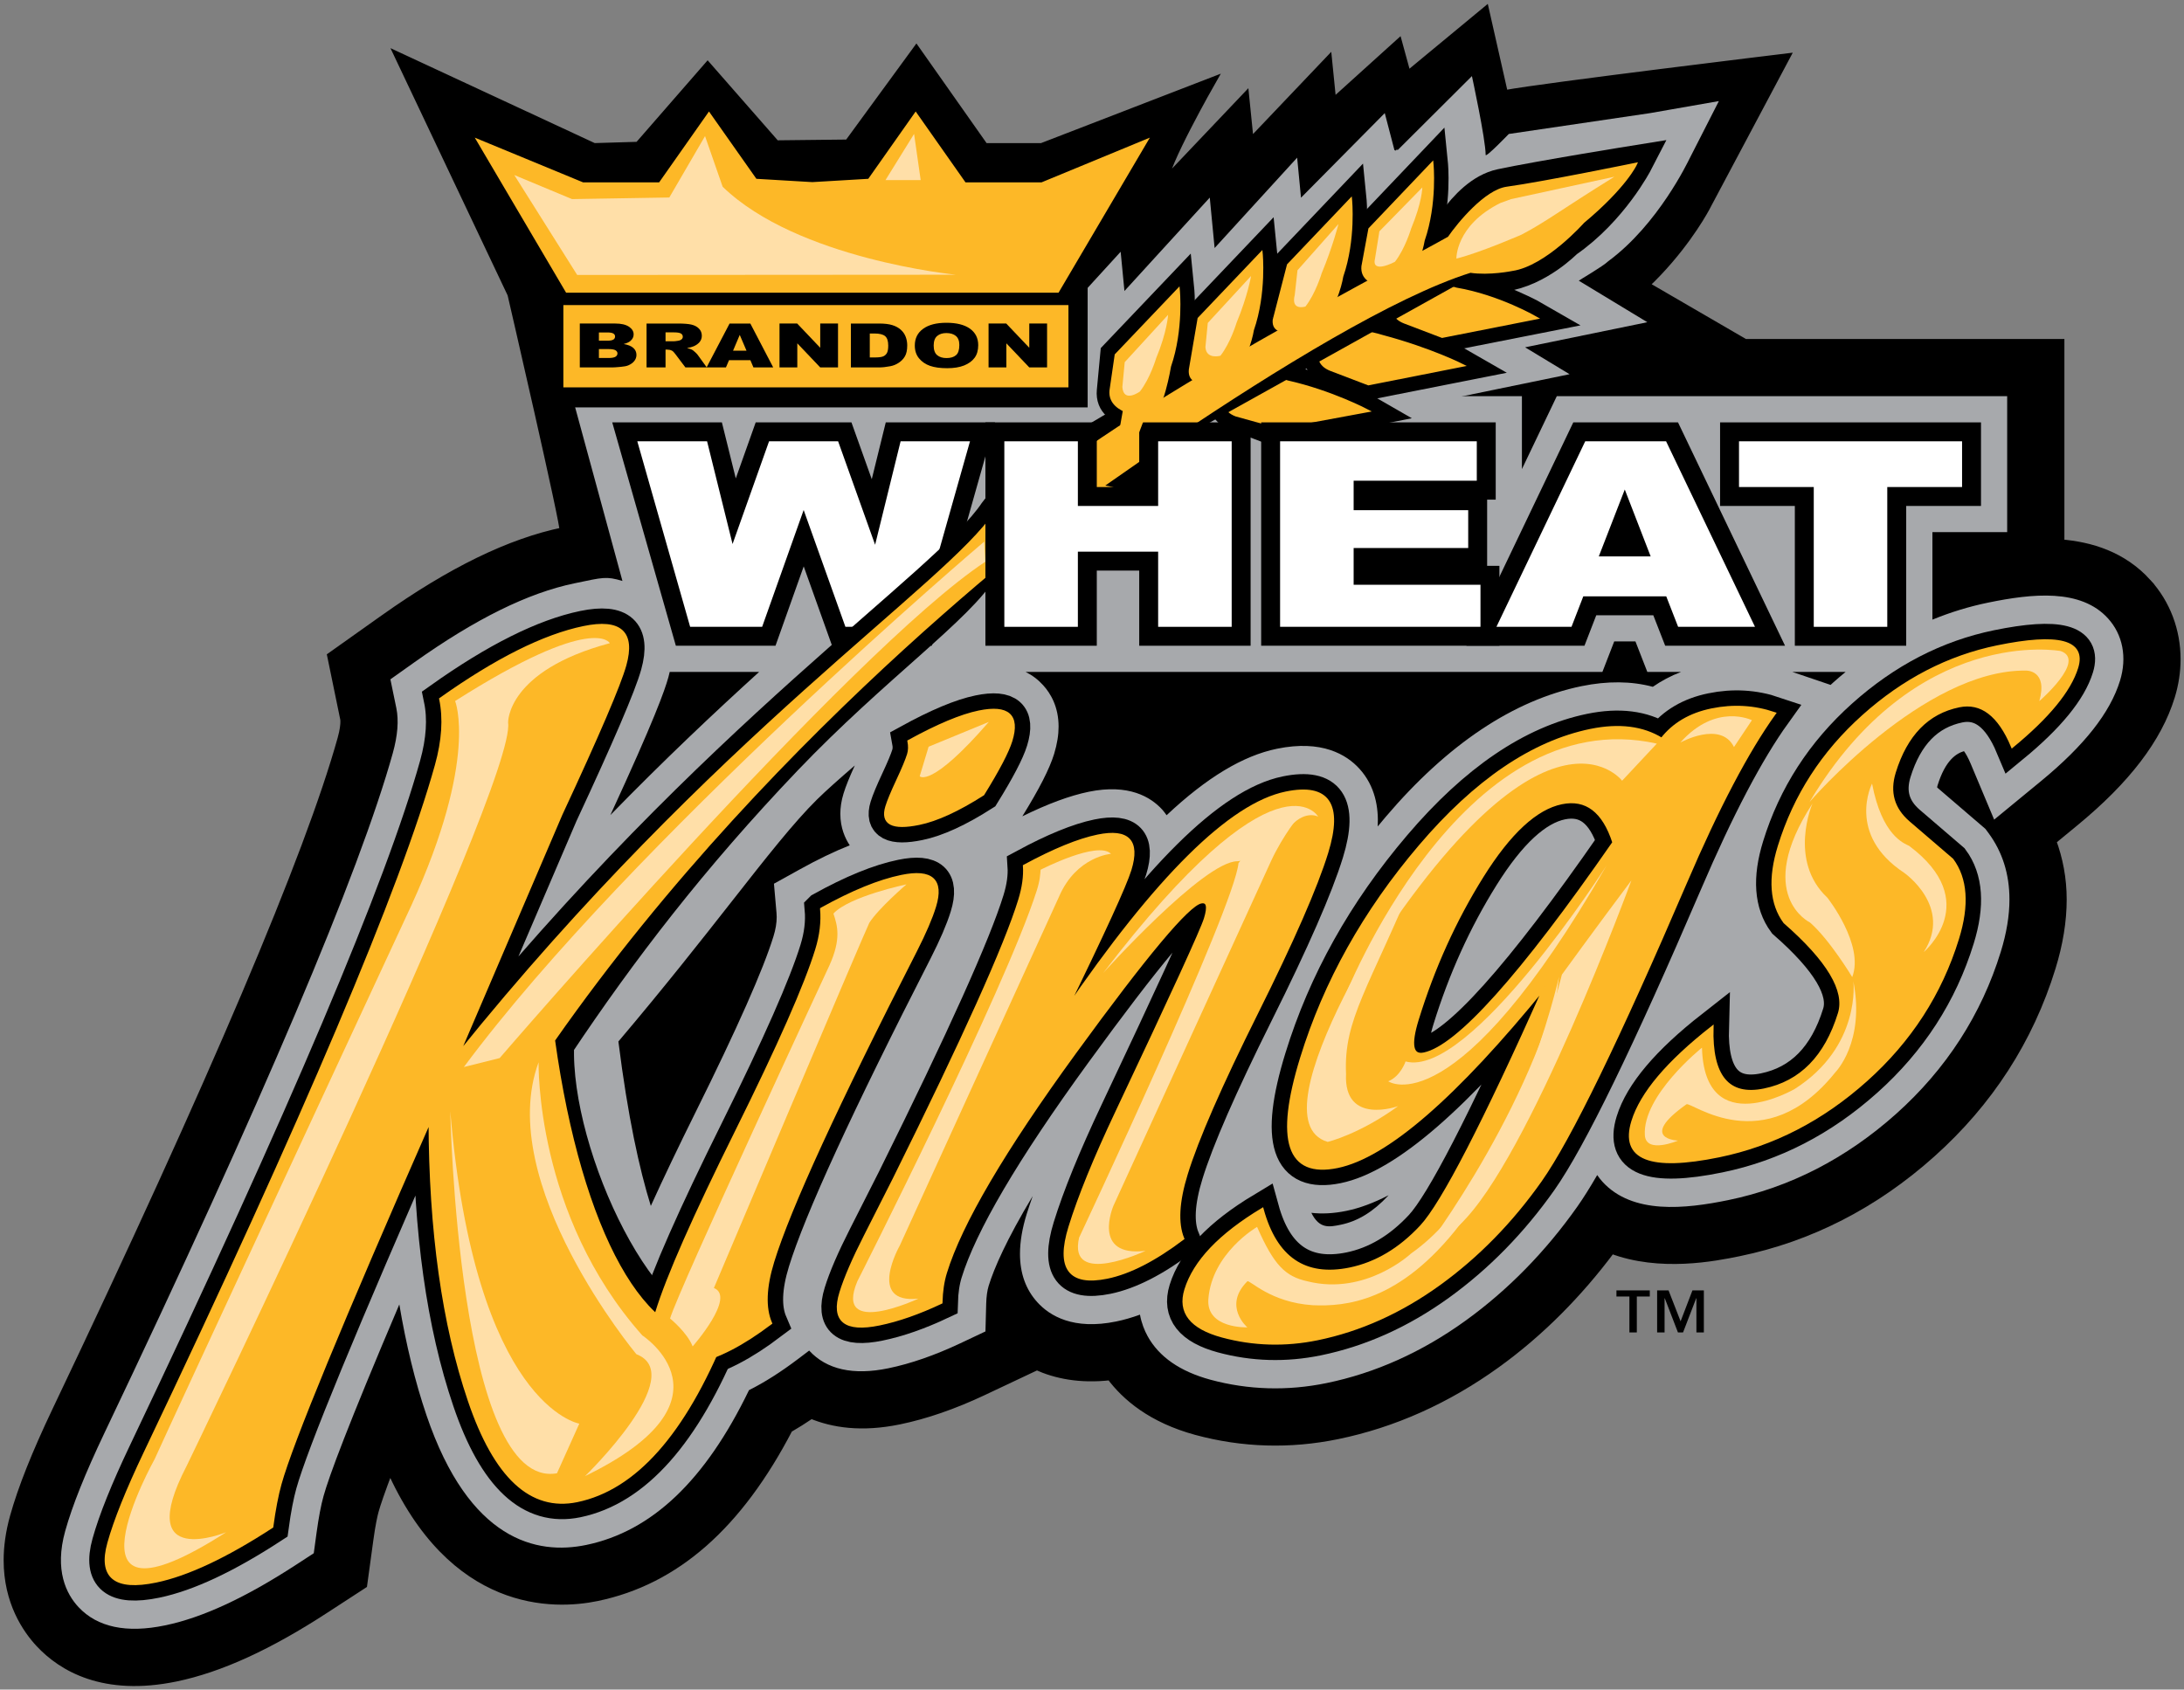
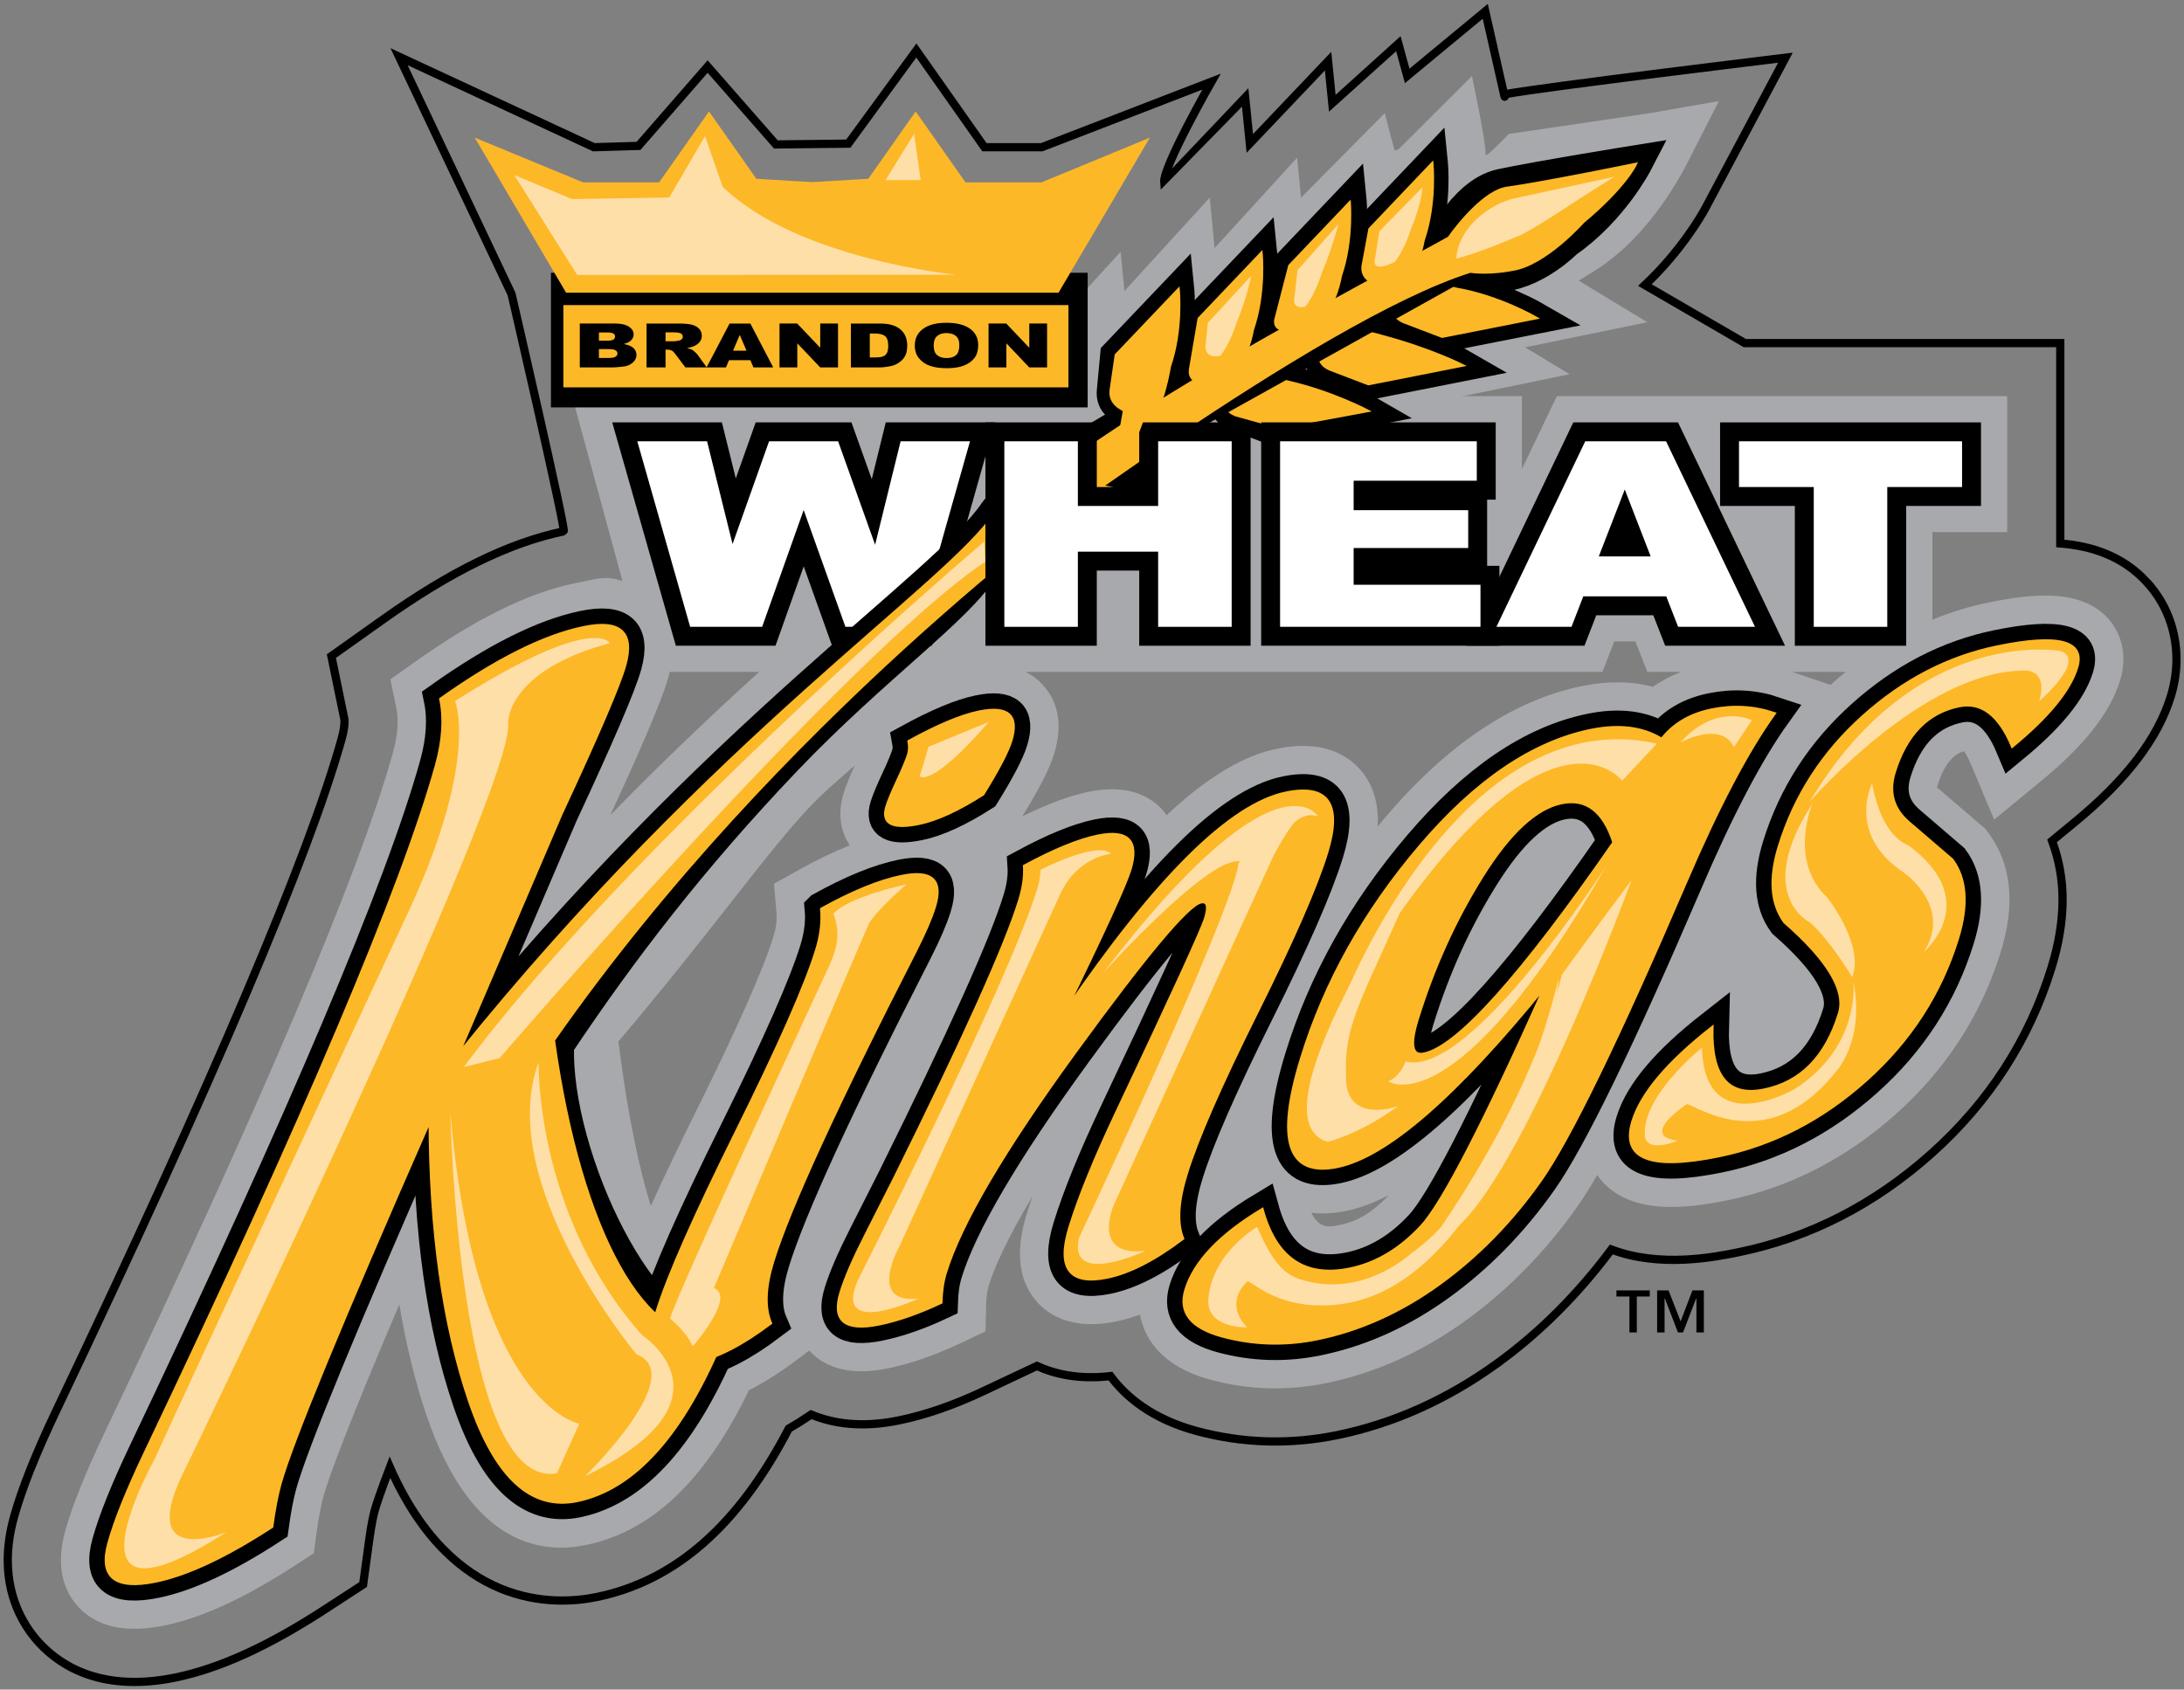
<svg xmlns="http://www.w3.org/2000/svg" version="1.1" width="580.924" height="449.526" id="svg16715">
  <rect width="100%" height="100%" fill="#808080" stroke="none" />
  <defs id="defs16717" />
  <g transform="translate(-160.719,-325.075)" id="layer1">
    <g transform="matrix(5.609,0,0,-5.609,505.078,405.649)" id="g11144">
-       <path d="m 0,0 c 0.142,-0.239 0.703,-1.184 1.134,-1.909 l -3.694,0 C -2.038,-1.52 -0.31,-0.231 0,0 m 40.439,-13.277 c -1.169,1.29 -2.682,1.749 -4.13,1.864 l 0,9.504 -2.518,0 -12.443,0 c -1.679,0.975 -4.737,2.753 -4.737,2.753 1.695,1.595 2.661,3.262 2.87,3.648 0.008,0.015 3.794,7.136 3.794,7.136 0,0 -11.421,-1.382 -13.288,-1.729 C 9.94,10.12 9.991,9.622 9.945,9.828 l -0.905,4 -3.159,-2.614 c 0,0 -0.338,-0.28 -0.543,-0.451 -0.2,0.726 -0.419,1.53 -0.419,1.53 0,0 -3.124,-2.824 -3.132,-2.831 -0.093,0.93 -0.201,2.003 -0.201,2.003 0,0 -3.573,-3.754 -3.711,-3.901 -0.105,1.043 -0.22,2.176 -0.22,2.176 0,0 -3.837,-4.033 -3.84,-4.035 -0.073,0.728 2.243,4.786 2.243,4.786 l -8.049,-3.109 -2.718,0 -3.229,4.588 -3.228,-4.418 -3.434,-0.038 -3.236,3.695 -3.279,-3.764 -2.116,-0.063 -9.239,4.295 5.335,-11.261 c 0,0 2.598,-11.229 2.473,-11.255 -2.549,-0.527 -5.342,-1.887 -8.538,-4.158 l -2.479,-1.76 0.613,-2.978 c 0.001,-0.004 0.009,-0.045 0.009,-0.131 0,-0.142 -0.022,-0.407 -0.137,-0.819 -1.541,-5.529 -6.094,-16.247 -13.529,-31.857 -0.975,-2.049 -1.63,-3.697 -2.004,-5.038 -0.211,-0.755 -0.299,-1.443 -0.299,-2.064 0,-1.969 0.883,-3.267 1.515,-3.944 1.055,-1.128 3.031,-2.323 6.455,-1.614 2.094,0.435 4.416,1.497 7.099,3.247 l 1.783,1.16 0.289,2.112 c 0.104,0.763 0.199,1.184 0.26,1.402 0.082,0.295 0.284,0.901 0.722,2.047 2.966,-6.719 7.778,-6.575 9.816,-6.152 3.739,0.775 6.715,3.407 9.096,7.985 0.349,0.202 0.705,0.425 1.064,0.669 1.04,-0.431 2.387,-0.642 4.168,-0.276 1.253,0.258 2.593,0.721 3.982,1.376 0,0 2.478,1.171 2.553,1.205 0.881,-0.4 2.028,-0.651 3.491,-0.481 0.719,-0.968 1.952,-2.026 4.078,-2.603 2.19,-0.591 4.433,-0.657 6.674,-0.197 2.659,0.546 5.202,1.684 7.555,3.381 2.048,1.477 3.868,3.31 5.446,5.424 2.307,-0.874 4.882,-0.366 6.045,-0.127 3.362,0.691 6.438,2.266 9.138,4.682 2.725,2.436 4.64,5.403 5.692,8.822 0.347,1.122 0.523,2.207 0.523,3.226 0,0.992 -0.18,1.916 -0.499,2.781 0.537,0.443 1.074,0.884 1.074,0.884 2.45,2.015 3.939,3.966 4.556,5.966 0.181,0.588 0.27,1.181 0.27,1.764 0,1.347 -0.477,2.632 -1.38,3.628" id="path11146" style="fill:#000000;fill-opacity:1;fill-rule:nonzero;stroke:none" />
-     </g>
+       </g>
    <g transform="matrix(5.609,0,0,-5.609,505.078,405.649)" id="g11148">
      <path d="m 0,0 c 0.142,-0.239 0.703,-1.184 1.134,-1.909 l -3.694,0 C -2.038,-1.52 -0.31,-0.231 0,0 z m 40.439,-13.277 c -1.169,1.29 -2.682,1.749 -4.13,1.864 l 0,9.504 -2.518,0 -12.443,0 c -1.679,0.975 -4.737,2.753 -4.737,2.753 1.695,1.595 2.661,3.262 2.87,3.648 0.008,0.015 3.794,7.136 3.794,7.136 0,0 -11.421,-1.382 -13.288,-1.729 C 9.94,10.12 9.991,9.622 9.945,9.828 l -0.905,4 -3.159,-2.614 c 0,0 -0.338,-0.28 -0.543,-0.451 -0.2,0.726 -0.419,1.53 -0.419,1.53 0,0 -3.124,-2.824 -3.132,-2.831 -0.093,0.93 -0.201,2.003 -0.201,2.003 0,0 -3.573,-3.754 -3.711,-3.901 -0.105,1.043 -0.22,2.176 -0.22,2.176 0,0 -3.837,-4.033 -3.84,-4.035 -0.073,0.728 2.243,4.786 2.243,4.786 l -8.049,-3.109 -2.718,0 -3.229,4.588 -3.228,-4.418 -3.434,-0.038 -3.236,3.695 -3.279,-3.764 -2.116,-0.063 -9.239,4.295 5.335,-11.261 c 0,0 2.598,-11.229 2.473,-11.255 -2.549,-0.527 -5.342,-1.887 -8.538,-4.158 l -2.479,-1.76 0.613,-2.978 c 0.001,-0.004 0.009,-0.045 0.009,-0.131 0,-0.142 -0.022,-0.407 -0.137,-0.819 -1.541,-5.529 -6.094,-16.247 -13.529,-31.857 -0.975,-2.049 -1.63,-3.697 -2.004,-5.038 -0.211,-0.755 -0.299,-1.443 -0.299,-2.064 0,-1.969 0.883,-3.267 1.515,-3.944 1.055,-1.128 3.031,-2.323 6.455,-1.614 2.094,0.435 4.416,1.497 7.099,3.247 l 1.783,1.16 0.289,2.112 c 0.104,0.763 0.199,1.184 0.26,1.402 0.082,0.295 0.284,0.901 0.722,2.047 2.966,-6.719 7.778,-6.575 9.816,-6.152 3.739,0.775 6.715,3.407 9.096,7.985 0.349,0.202 0.705,0.425 1.064,0.669 1.04,-0.431 2.387,-0.642 4.168,-0.276 1.253,0.258 2.593,0.721 3.982,1.376 0,0 2.478,1.171 2.553,1.205 0.881,-0.4 2.028,-0.651 3.491,-0.481 0.719,-0.968 1.952,-2.026 4.078,-2.603 2.19,-0.591 4.433,-0.657 6.674,-0.197 2.659,0.546 5.202,1.684 7.555,3.381 2.048,1.477 3.868,3.31 5.446,5.424 2.307,-0.874 4.882,-0.366 6.045,-0.127 3.362,0.691 6.438,2.266 9.138,4.682 2.725,2.436 4.64,5.403 5.692,8.822 0.347,1.122 0.523,2.207 0.523,3.226 0,0.992 -0.18,1.916 -0.499,2.781 0.537,0.443 1.074,0.884 1.074,0.884 2.45,2.015 3.939,3.966 4.556,5.966 0.181,0.588 0.27,1.181 0.27,1.764 0,1.347 -0.477,2.632 -1.38,3.628 z" id="path11150" style="fill:none;stroke:#000000;stroke-width:0.39;stroke-linecap:butt;stroke-linejoin:miter;stroke-miterlimit:4;stroke-opacity:1;stroke-dasharray:none" />
    </g>
    <g transform="matrix(5.609,0,0,-5.609,529.284,542.428)" id="g11152">
      <path d="m 0,0 c -0.128,-0.149 -0.251,-0.3 -0.375,-0.451 0.046,0.892 -0.118,1.912 -0.868,2.738 -0.612,0.673 -1.788,1.385 -3.911,0.948 -1.608,-0.33 -3.329,-1.363 -5.233,-3.154 -0.067,0.093 -0.135,0.189 -0.205,0.265 -0.547,0.602 -1.595,1.237 -3.49,0.848 -0.904,-0.187 -1.941,-0.571 -3.146,-1.164 0.809,1.31 1.289,2.253 1.507,2.958 0.148,0.485 0.212,0.915 0.212,1.296 0,0.925 -0.365,1.561 -0.733,1.966 -0.241,0.265 -0.518,0.475 -0.831,0.629 l 9.929,0 1.982,0 7.02,0 4.778,0 3.644,0 c 0,0 0.557,1.438 0.56,1.446 l 1.007,0 C 11.85,8.316 12.41,6.879 12.41,6.879 l 1.601,0 C 13.525,6.694 13.079,6.455 12.671,6.173 11.653,6.445 10.522,6.456 9.29,6.204 6.066,5.541 2.94,3.454 0,0 m 0.12,-17.966 c -0.707,-0.761 -1.442,-1.211 -2.249,-1.377 -0.553,-0.114 -1.013,-0.204 -1.394,0.565 0.479,-0.055 1.029,-0.038 1.663,0.093 0.635,0.13 1.302,0.38 2.002,0.742 -0.006,-0.006 -0.014,-0.018 -0.022,-0.023 M -34.012,6.631 c 0.023,0.085 0.042,0.167 0.061,0.248 l 4.241,0 c -2.131,-1.935 -4.511,-4.18 -7.055,-6.791 2.092,4.532 2.575,5.906 2.753,6.543 m -2.372,-17.282 c 2.196,2.593 3.945,4.819 5.369,6.634 1.644,2.096 2.943,3.751 4.054,4.848 0.431,0.424 1.06,0.982 1.788,1.61 -0.258,-0.563 -0.429,-0.988 -0.532,-1.323 -0.11,-0.354 -0.154,-0.678 -0.154,-0.971 0,-0.668 0.23,-1.167 0.446,-1.493 -0.741,-0.295 -1.53,-0.675 -2.38,-1.148 l -1.214,-0.673 0.121,-1.386 c 0.006,-0.063 0.009,-0.127 0.009,-0.192 0,-0.284 -0.051,-0.594 -0.154,-0.924 -0.482,-1.564 -1.714,-4.349 -3.664,-8.278 -0.849,-1.71 -1.563,-3.205 -2.151,-4.504 -0.544,1.748 -1.091,4.241 -1.538,7.8 M 21.814,6.879 C 21.614,6.716 21.417,6.549 21.221,6.373 21.181,6.338 21.143,6.3 21.102,6.263 l -1.817,0.616 1.629,0 0.9,0 z m 12.442,2.539 c -1.291,1.424 -3.594,1.178 -5.676,0.75 C 27.671,9.982 26.788,9.71 25.93,9.359 l 0,4.152 3.545,0 0,6.447 -2.139,0 -12.688,0 -0.03,0 -1.317,0 -5.184,0 -1.654,-3.458 0,3.458 -2.14,0 -9.485,0 -1.982,0 -0.158,0 -9.071,0 -2.829,0 -1.02,0 -18.357,0 2.387,-8.764 c -0.781,0.231 -0.91,0.171 -2.274,-0.112 -2.202,-0.457 -4.685,-1.682 -7.591,-3.746 l -1.139,-0.809 0.282,-1.366 c 0.12,-0.585 0.063,-1.303 -0.169,-2.136 -1.579,-5.664 -6.182,-16.52 -13.682,-32.264 -0.91,-1.914 -1.516,-3.429 -1.852,-4.631 -0.521,-1.868 0.056,-2.995 0.631,-3.611 0.892,-0.955 2.273,-1.247 4.102,-0.867 1.78,0.369 3.819,1.314 6.235,2.889 l 0.819,0.534 0.132,0.969 c 0.1,0.724 0.21,1.31 0.331,1.74 0.259,0.932 1.135,3.31 3.594,9.093 0.319,-1.898 0.745,-3.659 1.288,-5.257 2.025,-5.962 5.235,-6.637 7.572,-6.153 3.111,0.646 5.648,3.053 7.722,7.343 0.737,0.37 1.507,0.859 2.319,1.473 l 0.535,0.405 c 0.826,-0.9 2.088,-1.184 3.754,-0.84 1.058,0.217 2.206,0.616 3.415,1.186 l 1.191,0.562 0.035,1.315 c 0.009,0.335 0.049,0.626 0.116,0.844 0.26,0.844 0.845,2.187 2.09,4.263 -0.1,-0.288 -0.203,-0.581 -0.284,-0.846 -0.214,-0.69 -0.32,-1.323 -0.32,-1.896 0,-0.923 0.275,-1.691 0.825,-2.297 0.586,-0.646 1.711,-1.328 3.739,-0.911 0.369,0.076 0.744,0.184 1.126,0.324 0.076,-0.412 0.216,-0.755 0.362,-1.02 0.54,-0.981 1.541,-1.676 2.978,-2.066 1.802,-0.487 3.653,-0.541 5.507,-0.16 2.309,0.474 4.525,1.469 6.589,2.958 2.012,1.452 3.797,3.274 5.309,5.418 0.282,0.401 0.594,0.897 0.938,1.491 0.084,-0.121 0.169,-0.227 0.247,-0.314 1.424,-1.568 3.935,-1.291 5.962,-0.875 2.921,0.6 5.601,1.977 7.968,4.093 2.375,2.124 4.046,4.711 4.962,7.686 0.274,0.886 0.411,1.715 0.411,2.484 0,1.201 -0.333,2.256 -0.997,3.154 l -0.143,0.193 -2.245,1.926 c -0.022,0.02 -0.033,0.032 -0.046,0.045 0.004,0.022 0.009,0.044 0.019,0.082 0.378,1.225 0.903,1.526 1.256,1.633 0.077,-0.106 0.188,-0.285 0.319,-0.598 l 1.112,-2.65 2.219,1.825 c 2.056,1.691 3.282,3.249 3.749,4.763 0.34,1.106 0.134,2.184 -0.57,2.958" id="path11154" style="fill:#a7a9ac;fill-opacity:1;fill-rule:nonzero;stroke:none" />
    </g>
    <g transform="matrix(5.609,0,0,-5.609,588.51,394.569)" id="g11156">
      <path d="M 0,0 C 2.377,1.754 3.784,4.737 3.841,4.843 L 5.244,7.595 1.975,7.023 -4.718,6.035 c 0,0 -1.098,-1.141 -1.098,-0.994 0,0.734 -0.651,3.739 -0.651,3.739 L -9.988,5.271 c -0.096,0.09 -0.018,-0.077 -0.154,0 l -0.458,1.754 -3.972,-4.013 -0.183,1.899 -3.914,-4.286 -0.23,2.392 -2.512,-2.75 -1.534,-1.681 -0.18,1.862 -2.511,-2.749 -3.454,-3.782 -0.215,-2.376 c -0.091,-1.056 0.464,-1.944 1.484,-2.383 0.004,-10e-4 0.075,-0.028 0.191,-0.063 -0.044,-0.325 -0.033,-0.671 0.075,-1.022 0.207,-0.678 0.729,-1.215 1.468,-1.513 0.006,-0.001 2.362,-0.936 2.362,-0.936 l 8.991,1.847 -1.684,1.021 6.101,1.255 -2.161,1.308 5.896,1.211 -1.717,1.042 6.463,1.331 -2.109,1.276 5.796,1.191 -3.25,1.969 C -1.413,-0.918 -0.238,-0.237 0,0" id="path11158" style="fill:#a7a9ac;fill-opacity:1;fill-rule:nonzero;stroke:none" />
    </g>
    <g transform="matrix(5.609,0,0,-5.609,559.989,374.488)" id="g11160">
      <path d="m 0,0 c 1.814,0.387 6.407,1.126 6.407,1.126 0,0 -1.173,-2.275 -3.328,-3.76 0,0 -1.331,-1.371 -2.979,-1.595 0,0 -4.151,-0.142 -3.152,1.053 0,0 1.238,2.79 3.052,3.176" id="path11162" style="fill:#fdb827;fill-opacity:1;fill-rule:nonzero;stroke:none" />
    </g>
    <g transform="matrix(5.609,0,0,-5.609,559.989,374.488)" id="g11164">
      <path d="m 0,0 c 1.814,0.387 6.407,1.126 6.407,1.126 0,0 -1.173,-2.275 -3.328,-3.76 0,0 -1.331,-1.371 -2.979,-1.595 0,0 -4.151,-0.142 -3.152,1.053 0,0 1.238,2.79 3.052,3.176 z" id="path11166" style="fill:none;stroke:#000000;stroke-width:1.595;stroke-linecap:butt;stroke-linejoin:miter;stroke-miterlimit:4;stroke-opacity:1;stroke-dasharray:none" />
    </g>
    <g transform="matrix(5.609,0,0,-5.609,544.324,414.6)" id="g11168">
      <path d="m 0,0 4.456,0.879 c 0,0 -1.778,1.033 -3.791,1.374 0,0 -1.456,0.475 -2.573,0.211 0,0 -1.041,-1.336 0.128,-1.786 L 0,0" id="path11170" style="fill:#fdb827;fill-opacity:1;fill-rule:nonzero;stroke:none" />
    </g>
    <g transform="matrix(5.609,0,0,-5.609,544.324,414.6)" id="g11172">
      <path d="m 0,0 4.456,0.879 c 0,0 -1.778,1.033 -3.791,1.374 0,0 -1.456,0.475 -2.573,0.211 0,0 -1.041,-1.336 0.128,-1.786 L 0,0 z" id="path11174" style="fill:none;stroke:#000000;stroke-width:1.505;stroke-linecap:butt;stroke-linejoin:miter;stroke-miterlimit:4;stroke-opacity:1;stroke-dasharray:none" />
    </g>
    <g transform="matrix(5.609,0,0,-5.609,524.705,427.221)" id="g11176">
      <path d="m 0,0 4.459,0.881 c 0,0 -1.779,1.033 -3.792,1.374 0,0 -1.456,0.474 -2.573,0.21 0,0 -1.042,-1.336 0.127,-1.786 L 0,0" id="path11178" style="fill:#fdb827;fill-opacity:1;fill-rule:nonzero;stroke:none" />
    </g>
    <g transform="matrix(5.609,0,0,-5.609,524.705,427.221)" id="g11180">
      <path d="m 0,0 4.459,0.881 c 0,0 -1.779,1.033 -3.792,1.374 0,0 -1.456,0.474 -2.573,0.21 0,0 -1.042,-1.336 0.127,-1.786 L 0,0 z" id="path11182" style="fill:none;stroke:#000000;stroke-width:1.505;stroke-linecap:butt;stroke-linejoin:miter;stroke-miterlimit:4;stroke-opacity:1;stroke-dasharray:none" />
    </g>
    <g transform="matrix(5.609,0,0,-5.609,499.476,439.314)" id="g11184">
      <path d="m 0,0 4.457,0.88 c 0,0 -1.778,1.035 -3.791,1.374 0,0 -1.456,0.475 -2.574,0.211 0,0 -1.042,-1.336 0.129,-1.787 L 0,0" id="path11186" style="fill:#fdb827;fill-opacity:1;fill-rule:nonzero;stroke:none" />
    </g>
    <g transform="matrix(5.609,0,0,-5.609,499.476,439.314)" id="g11188">
      <path d="m 0,0 4.457,0.88 c 0,0 -1.778,1.035 -3.791,1.374 0,0 -1.456,0.475 -2.574,0.211 0,0 -1.042,-1.336 0.129,-1.787 L 0,0 z" id="path11190" style="fill:none;stroke:#000000;stroke-width:1.505;stroke-linecap:butt;stroke-linejoin:miter;stroke-miterlimit:4;stroke-opacity:1;stroke-dasharray:none" />
    </g>
    <g transform="matrix(5.609,0,0,-5.609,456.102,463.796)" id="g11192">
      <path d="m 0,0 4.457,0.879 c 0,0 -1.779,1.034 -3.792,1.376 0,0 -1.456,0.473 -2.573,0.208 0,0 -1.041,-1.336 0.127,-1.785 L 0,0" id="path11194" style="fill:#fdb827;fill-opacity:1;fill-rule:nonzero;stroke:none" />
    </g>
    <g transform="matrix(5.609,0,0,-5.609,456.102,463.796)" id="g11196">
      <path d="m 0,0 4.457,0.879 c 0,0 -1.779,1.034 -3.792,1.376 0,0 -1.456,0.473 -2.573,0.208 0,0 -1.041,-1.336 0.127,-1.785 L 0,0 z" id="path11198" style="fill:none;stroke:#000000;stroke-width:1.505;stroke-linecap:butt;stroke-linejoin:miter;stroke-miterlimit:4;stroke-opacity:1;stroke-dasharray:none" />
    </g>
    <g transform="matrix(5.609,0,0,-5.609,525.055,386.023)" id="g11200">
      <path d="m 0,0 2.957,3.107 c 0,0 0.19,-1.887 -0.415,-3.637 0,0 -0.213,-1.371 -0.996,-2.128 0,0 -1.809,-0.198 -1.708,0.936 L 0,0" id="path11202" style="fill:#fdb827;fill-opacity:1;fill-rule:nonzero;stroke:none" />
    </g>
    <g transform="matrix(5.609,0,0,-5.609,525.055,386.023)" id="g11204">
      <path d="m 0,0 2.957,3.107 c 0,0 0.19,-1.887 -0.415,-3.637 0,0 -0.213,-1.371 -0.996,-2.128 0,0 -1.809,-0.198 -1.708,0.936 L 0,0 z" id="path11206" style="fill:none;stroke:#000000;stroke-width:1.505;stroke-linecap:butt;stroke-linejoin:miter;stroke-miterlimit:4;stroke-opacity:1;stroke-dasharray:none" />
    </g>
    <g transform="matrix(5.609,0,0,-5.609,503.398,395.599)" id="g11208">
      <path d="m 0,0 2.957,3.107 c 0,0 0.189,-1.887 -0.415,-3.637 0,0 -0.212,-1.37 -0.996,-2.129 0,0 -1.809,-0.197 -1.707,0.937 L 0,0" id="path11210" style="fill:#fdb827;fill-opacity:1;fill-rule:nonzero;stroke:none" />
    </g>
    <g transform="matrix(5.609,0,0,-5.609,503.398,395.599)" id="g11212">
      <path d="m 0,0 2.957,3.107 c 0,0 0.189,-1.887 -0.415,-3.637 0,0 -0.212,-1.37 -0.996,-2.129 0,0 -1.809,-0.197 -1.707,0.937 L 0,0 z" id="path11214" style="fill:none;stroke:#000000;stroke-width:1.505;stroke-linecap:butt;stroke-linejoin:miter;stroke-miterlimit:4;stroke-opacity:1;stroke-dasharray:none" />
    </g>
    <g transform="matrix(5.609,0,0,-5.609,479.629,409.86)" id="g11216">
      <path d="m 0,0 2.956,3.106 c 0,0 0.19,-1.887 -0.415,-3.636 0,0 -0.211,-1.371 -0.996,-2.13 0,0 -1.809,-0.197 -1.707,0.938 L 0,0" id="path11218" style="fill:#fdb827;fill-opacity:1;fill-rule:nonzero;stroke:none" />
    </g>
    <g transform="matrix(5.609,0,0,-5.609,479.629,409.86)" id="g11220">
      <path d="m 0,0 2.956,3.106 c 0,0 0.19,-1.887 -0.415,-3.636 0,0 -0.211,-1.371 -0.996,-2.13 0,0 -1.809,-0.197 -1.707,0.938 L 0,0 z" id="path11222" style="fill:none;stroke:#000000;stroke-width:1.505;stroke-linecap:butt;stroke-linejoin:miter;stroke-miterlimit:4;stroke-opacity:1;stroke-dasharray:none" />
    </g>
    <g transform="matrix(5.609,0,0,-5.609,457.579,419.535)" id="g11224">
      <path d="m 0,0 2.957,3.106 c 0,0 0.189,-1.886 -0.415,-3.635 0,0 -0.212,-1.372 -0.996,-2.13 0,0 -1.809,-0.197 -1.708,0.937 L 0,0" id="path11226" style="fill:#fdb827;fill-opacity:1;fill-rule:nonzero;stroke:none" />
    </g>
    <g transform="matrix(5.609,0,0,-5.609,457.579,419.535)" id="g11228">
      <path d="m 0,0 2.957,3.106 c 0,0 0.189,-1.886 -0.415,-3.635 0,0 -0.212,-1.372 -0.996,-2.13 0,0 -1.809,-0.197 -1.708,0.937 L 0,0 z" id="path11230" style="fill:none;stroke:#000000;stroke-width:1.505;stroke-linecap:butt;stroke-linejoin:miter;stroke-miterlimit:4;stroke-opacity:1;stroke-dasharray:none" />
    </g>
    <g transform="matrix(5.609,0,0,-5.609,544.324,414.6)" id="g11232">
      <path d="m 0,0 4.456,0.879 c 0,0 -1.778,1.033 -3.791,1.374 0,0 -1.456,0.475 -2.573,0.211 0,0 -1.041,-1.336 0.128,-1.786 L 0,0" id="path11234" style="fill:#fdb827;fill-opacity:1;fill-rule:nonzero;stroke:none" />
    </g>
    <g transform="matrix(5.609,0,0,-5.609,544.324,414.6)" id="g11236">
      <path d="m 0,0 4.456,0.879 c 0,0 -1.778,1.033 -3.791,1.374 0,0 -1.456,0.475 -2.573,0.211 0,0 -1.041,-1.336 0.128,-1.786 L 0,0 z" id="path11238" style="fill:none;stroke:#fdb827;stroke-width:0.134;stroke-linecap:butt;stroke-linejoin:miter;stroke-miterlimit:4;stroke-opacity:1;stroke-dasharray:none" />
    </g>
    <g transform="matrix(5.609,0,0,-5.609,524.705,427.221)" id="g11240">
      <path d="m 0,0 4.459,0.881 c 0,0 -1.511,0.766 -3.792,1.374 0,0 -1.456,0.474 -2.573,0.21 0,0 -1.042,-1.336 0.127,-1.786 L 0,0" id="path11242" style="fill:#fdb827;fill-opacity:1;fill-rule:nonzero;stroke:none" />
    </g>
    <g transform="matrix(5.609,0,0,-5.609,524.705,427.221)" id="g11244">
      <path d="m 0,0 4.459,0.881 c 0,0 -1.511,0.766 -3.792,1.374 0,0 -1.456,0.474 -2.573,0.21 0,0 -1.042,-1.336 0.127,-1.786 L 0,0 z" id="path11246" style="fill:none;stroke:#fdb827;stroke-width:0.134;stroke-linecap:butt;stroke-linejoin:miter;stroke-miterlimit:4;stroke-opacity:1;stroke-dasharray:none" />
    </g>
    <g transform="matrix(5.609,0,0,-5.609,501.033,438.713)" id="g11248">
      <path d="m 0,0 4.179,0.773 c 0,0 -1.715,0.907 -3.791,1.374 0,0 -1.455,0.475 -2.574,0.21 0,0 -1.041,-1.336 0.13,-1.786 L 0,0" id="path11250" style="fill:#fdb827;fill-opacity:1;fill-rule:nonzero;stroke:none" />
    </g>
    <g transform="matrix(5.609,0,0,-5.609,501.033,438.713)" id="g11252">
      <path d="m 0,0 4.179,0.773 c 0,0 -1.715,0.907 -3.791,1.374 0,0 -1.455,0.475 -2.574,0.21 0,0 -1.041,-1.336 0.13,-1.786 L 0,0 z" id="path11254" style="fill:none;stroke:#fdb827;stroke-width:0.134;stroke-linecap:butt;stroke-linejoin:miter;stroke-miterlimit:4;stroke-opacity:1;stroke-dasharray:none" />
    </g>
    <g transform="matrix(5.609,0,0,-5.609,445.401,449.983)" id="g11256">
      <path d="M 0,0 C 0,0 -1.041,-1.336 0.127,-1.785" id="path11258" style="fill:#fdb827;fill-opacity:1;fill-rule:nonzero;stroke:none" />
    </g>
    <g transform="matrix(5.609,0,0,-5.609,422.196,536.376)" id="g11260">
      <path d="m 0,0 c -1.182,-0.754 -2.193,-1.22 -3.034,-1.392 -1.268,-0.261 -1.779,0.006 -1.533,0.802 0.082,0.268 0.254,0.681 0.514,1.238 0.26,0.557 0.433,0.971 0.516,1.239 0.056,0.183 0.062,0.391 0.019,0.624 1.374,0.755 2.483,1.22 3.326,1.393 C 1.189,4.188 1.695,3.733 1.327,2.539 1.165,2.013 0.722,1.166 0,0 m -7.661,-5.444 c 1.468,0.815 2.734,1.332 3.798,1.55 1.431,0.295 1.954,-0.181 1.571,-1.427 -0.172,-0.559 -0.474,-1.259 -0.903,-2.102 -3.732,-7.295 -5.99,-12.21 -6.771,-14.744 -0.378,-1.225 -0.413,-2.199 -0.104,-2.923 -1.336,-1.011 -2.517,-1.621 -3.541,-1.832 -1.843,-0.38 -2.464,0.403 -1.865,2.348 0.519,1.687 1.783,4.553 3.792,8.598 2.006,4.044 3.272,6.911 3.791,8.598 0.209,0.677 0.286,1.321 0.232,1.934" id="path11262" style="fill:#fdb827;fill-opacity:1;fill-rule:nonzero;stroke:none" />
    </g>
    <g transform="matrix(5.609,0,0,-5.609,422.196,536.376)" id="g11264">
      <path d="m 0,0 c -1.182,-0.754 -2.193,-1.22 -3.034,-1.392 -1.268,-0.261 -1.779,0.006 -1.533,0.802 0.082,0.268 0.254,0.681 0.514,1.238 0.26,0.557 0.433,0.971 0.516,1.239 0.056,0.183 0.062,0.391 0.019,0.624 1.374,0.755 2.483,1.22 3.326,1.393 C 1.189,4.188 1.695,3.733 1.327,2.539 1.165,2.013 0.722,1.166 0,0 z m -7.661,-5.444 c 1.468,0.815 2.734,1.332 3.798,1.55 1.431,0.295 1.954,-0.181 1.571,-1.427 -0.172,-0.559 -0.474,-1.259 -0.903,-2.102 -3.732,-7.295 -5.99,-12.21 -6.771,-14.744 -0.378,-1.225 -0.413,-2.199 -0.104,-2.923 -1.336,-1.011 -2.517,-1.621 -3.541,-1.832 -1.843,-0.38 -2.464,0.403 -1.865,2.348 0.519,1.687 1.783,4.553 3.792,8.598 2.006,4.044 3.272,6.911 3.791,8.598 0.209,0.677 0.286,1.321 0.232,1.934 z" id="path11266" style="fill:none;stroke:#000000;stroke-width:1.596;stroke-linecap:butt;stroke-linejoin:miter;stroke-miterlimit:4;stroke-opacity:1;stroke-dasharray:none" />
    </g>
    <g transform="matrix(5.609,0,0,-5.609,444.005,594.227)" id="g11268">
      <path d="m 0,0 c 4.353,6.376 7.846,9.833 10.48,10.375 2,0.411 2.644,-0.533 1.936,-2.831 C 11.913,5.911 10.803,3.373 9.087,-0.068 7.372,-3.51 6.263,-6.05 5.756,-7.694 c -0.408,-1.321 -0.465,-2.342 -0.17,-3.069 -1.332,-1.008 -2.527,-1.62 -3.588,-1.839 -1.782,-0.364 -2.372,0.427 -1.771,2.379 0.446,1.444 1.189,3.27 2.233,5.478 C 5.089,0.819 6.487,3.87 6.652,4.408 6.835,4.999 6.764,5.262 6.443,5.195 5.828,5.068 3.836,2.689 0.464,-1.944 c -3.372,-4.633 -5.415,-8.11 -6.129,-10.434 -0.127,-0.409 -0.197,-0.882 -0.212,-1.418 -1.057,-0.499 -2.034,-0.841 -2.932,-1.025 -1.626,-0.335 -2.234,0.164 -1.823,1.497 0.212,0.687 0.598,1.582 1.159,2.684 l 1.364,2.694 c 3.301,6.654 5.287,11.068 5.955,13.238 0.182,0.591 0.257,1.129 0.225,1.616 C -0.521,7.67 0.64,8.145 1.553,8.333 2.994,8.629 3.503,8.097 3.085,6.736 2.853,5.983 1.824,3.737 0,0" id="path11270" style="fill:#fdb827;fill-opacity:1;fill-rule:nonzero;stroke:none" />
    </g>
    <g transform="matrix(5.609,0,0,-5.609,444.005,594.227)" id="g11272">
      <path d="m 0,0 c 4.353,6.376 7.846,9.833 10.48,10.375 2,0.411 2.644,-0.533 1.936,-2.831 C 11.913,5.911 10.803,3.373 9.087,-0.068 7.372,-3.51 6.263,-6.05 5.756,-7.694 c -0.408,-1.321 -0.465,-2.342 -0.17,-3.069 -1.332,-1.008 -2.527,-1.62 -3.588,-1.839 -1.782,-0.364 -2.372,0.427 -1.771,2.379 0.446,1.444 1.189,3.27 2.233,5.478 C 5.089,0.819 6.487,3.87 6.652,4.408 6.835,4.999 6.764,5.262 6.443,5.195 5.828,5.068 3.836,2.689 0.464,-1.944 c -3.372,-4.633 -5.415,-8.11 -6.129,-10.434 -0.127,-0.409 -0.197,-0.882 -0.212,-1.418 -1.057,-0.499 -2.034,-0.841 -2.932,-1.025 -1.626,-0.335 -2.234,0.164 -1.823,1.497 0.212,0.687 0.598,1.582 1.159,2.684 l 1.364,2.694 c 3.301,6.654 5.287,11.068 5.955,13.238 0.182,0.591 0.257,1.129 0.225,1.616 C -0.521,7.67 0.64,8.145 1.553,8.333 2.994,8.629 3.503,8.097 3.085,6.736 2.853,5.983 1.824,3.737 0,0 z" id="path11274" style="fill:none;stroke:#000000;stroke-width:1.596;stroke-linecap:butt;stroke-linejoin:miter;stroke-miterlimit:4;stroke-opacity:1;stroke-dasharray:none" />
    </g>
    <g transform="matrix(5.609,0,0,-5.609,476.117,668.228)" id="g11276">
      <path d="m 0,0 c -0.328,-1.064 0.249,-1.797 1.73,-2.199 1.48,-0.4 2.987,-0.443 4.516,-0.13 2.019,0.415 3.942,1.281 5.767,2.597 1.826,1.319 3.429,2.957 4.813,4.917 1.382,1.961 3.676,6.674 6.882,14.141 1.518,3.544 2.92,6.214 4.209,8.01 -0.962,0.326 -1.953,0.384 -2.975,0.174 -1.022,-0.209 -1.81,-0.674 -2.369,-1.394 -0.9,0.558 -2.024,0.698 -3.373,0.422 C 16.441,25.97 13.744,24.139 11.109,21.043 8.472,17.946 6.6,14.597 5.489,10.992 4.282,7.077 4.848,5.36 7.189,5.84 9.521,6.32 12.803,9.166 17.037,14.38 14.135,7.884 12.177,4.092 11.167,3.005 10.157,1.919 9.027,1.247 7.782,0.99 5.649,0.552 4.266,1.494 3.629,3.814 1.621,2.605 0.411,1.334 0,0 m 11.299,11.19 c -0.583,-0.12 -0.689,0.422 -0.318,1.628 0.76,2.462 1.786,4.729 3.081,6.799 1.294,2.07 2.549,3.23 3.762,3.479 1.168,0.24 1.991,-0.387 2.474,-1.88 -4.41,-6.357 -7.409,-9.699 -8.999,-10.026" id="path11278" style="fill:#fdb827;fill-opacity:1;fill-rule:nonzero;stroke:none" />
    </g>
    <g transform="matrix(5.609,0,0,-5.609,476.117,668.228)" id="g11280">
      <path d="m 0,0 c -0.328,-1.064 0.249,-1.797 1.73,-2.199 1.48,-0.4 2.987,-0.443 4.516,-0.13 2.019,0.415 3.942,1.281 5.767,2.597 1.826,1.319 3.429,2.957 4.813,4.917 1.382,1.961 3.676,6.674 6.882,14.141 1.518,3.544 2.92,6.214 4.209,8.01 -0.962,0.326 -1.953,0.384 -2.975,0.174 -1.022,-0.209 -1.81,-0.674 -2.369,-1.394 -0.9,0.558 -2.024,0.698 -3.373,0.422 C 16.441,25.97 13.744,24.139 11.109,21.043 8.472,17.946 6.6,14.597 5.489,10.992 4.282,7.077 4.848,5.36 7.189,5.84 9.521,6.32 12.803,9.166 17.037,14.38 14.135,7.884 12.177,4.092 11.167,3.005 10.157,1.919 9.027,1.247 7.782,0.99 5.649,0.552 4.266,1.494 3.629,3.814 1.621,2.605 0.411,1.334 0,0 z m 11.299,11.19 c -0.583,-0.12 -0.689,0.422 -0.318,1.628 0.76,2.462 1.786,4.729 3.081,6.799 1.294,2.07 2.549,3.23 3.762,3.479 1.168,0.24 1.991,-0.387 2.474,-1.88 -4.41,-6.357 -7.409,-9.699 -8.999,-10.026 z" id="path11282" style="fill:none;stroke:#000000;stroke-width:1.596;stroke-linecap:butt;stroke-linejoin:miter;stroke-miterlimit:4;stroke-opacity:1;stroke-dasharray:none" />
    </g>
    <g transform="matrix(5.609,0,0,-5.609,616.126,598.431)" id="g11284">
      <path d="m 0,0 c -0.065,-2.326 0.758,-3.314 2.469,-2.962 1.739,0.357 2.927,1.566 3.562,3.626 0.334,1.084 -0.529,2.528 -2.59,4.329 -0.645,0.874 -0.732,2.074 -0.26,3.601 0.738,2.396 2.067,4.452 3.985,6.171 1.917,1.718 4.039,2.816 6.361,3.293 2.898,0.595 4.156,0.267 3.77,-0.984 -0.336,-1.09 -1.357,-2.337 -3.062,-3.739 -0.626,1.494 -1.469,2.132 -2.525,1.915 C 10.218,14.944 9.196,13.894 8.643,12.102 8.353,11.155 8.579,10.362 9.324,9.72 10.006,9.136 10.693,8.547 11.382,7.954 12.048,7.055 12.135,5.808 11.644,4.218 10.84,1.607 9.391,-0.633 7.3,-2.503 5.209,-4.374 2.885,-5.569 0.329,-6.094 -2.944,-6.767 -4.309,-6.222 -3.764,-4.456 -3.355,-3.129 -2.099,-1.644 0,0" id="path11286" style="fill:#fdb827;fill-opacity:1;fill-rule:nonzero;stroke:none" />
    </g>
    <g transform="matrix(5.609,0,0,-5.609,616.126,598.431)" id="g11288">
      <path d="m 0,0 c -0.065,-2.326 0.758,-3.314 2.469,-2.962 1.739,0.357 2.927,1.566 3.562,3.626 0.334,1.084 -0.529,2.528 -2.59,4.329 -0.645,0.874 -0.732,2.074 -0.26,3.601 0.738,2.396 2.067,4.452 3.985,6.171 1.917,1.718 4.039,2.816 6.361,3.293 2.898,0.595 4.156,0.267 3.77,-0.984 -0.336,-1.09 -1.357,-2.337 -3.062,-3.739 -0.626,1.494 -1.469,2.132 -2.525,1.915 C 10.218,14.944 9.196,13.894 8.643,12.102 8.353,11.155 8.579,10.362 9.324,9.72 10.006,9.136 10.693,8.547 11.382,7.954 12.048,7.055 12.135,5.808 11.644,4.218 10.84,1.607 9.391,-0.633 7.3,-2.503 5.209,-4.374 2.885,-5.569 0.329,-6.094 -2.944,-6.767 -4.309,-6.222 -3.764,-4.456 -3.355,-3.129 -2.099,-1.644 0,0 z" id="path11290" style="fill:none;stroke:#000000;stroke-width:1.596;stroke-linecap:butt;stroke-linejoin:miter;stroke-miterlimit:4;stroke-opacity:1;stroke-dasharray:none" />
    </g>
    <g transform="matrix(5.609,0,0,-5.609,330.236,442.486)" id="g11292">
      <path d="M 0,0 3.309,0 4.517,-4.873 6.248,0 9.523,0 11.277,-4.908 12.486,0 l 3.291,0 -2.488,-8.8 -3.42,0 -1.98,5.541 L 5.92,-8.8 2.506,-8.8 0,0 z" id="path11294" style="fill:#fdb827;fill-opacity:1;fill-rule:nonzero;stroke:none" />
    </g>
    <g transform="matrix(5.609,0,0,-5.609,330.236,442.486)" id="g11296">
      <path d="M 0,0 3.309,0 4.517,-4.873 6.248,0 9.523,0 11.277,-4.908 12.486,0 l 3.291,0 -2.488,-8.8 -3.42,0 -1.98,5.541 L 5.92,-8.8 2.506,-8.8 0,0 z" id="path11298" style="fill:none;stroke:#000000;stroke-width:1.795;stroke-linecap:butt;stroke-linejoin:miter;stroke-miterlimit:4;stroke-opacity:1;stroke-dasharray:none" />
    </g>
    <g transform="matrix(5.609,0,0,-5.609,330.236,442.486)" id="g11300">
      <path d="M 0,0 3.309,0 4.517,-4.873 6.248,0 9.523,0 11.277,-4.908 12.486,0 l 3.291,0 -2.488,-8.8 -3.42,0 -1.98,5.541 L 5.92,-8.8 2.506,-8.8 0,0 z" id="path11302" style="fill:#ffffff;fill-opacity:1;fill-rule:nonzero;stroke:none" />
    </g>
    <g transform="matrix(5.609,0,0,-5.609,233.048,731.257)" id="g11304">
      <path d="m 0,0 c -2.171,-1.415 -4.004,-2.275 -5.5,-2.586 -1.941,-0.402 -2.687,0.2 -2.238,1.807 0.298,1.071 0.872,2.5 1.722,4.286 7.588,15.93 12.191,26.799 13.811,32.609 0.327,1.172 0.394,2.219 0.203,3.143 2.636,1.871 4.898,3.003 6.787,3.395 1.738,0.36 2.39,-0.235 1.958,-1.783 -0.261,-0.939 -1.271,-3.297 -3.03,-7.075 L 8.824,22.382 C 21.081,37.613 31.973,44.585 34.327,48.115 34.752,48.752 34.818,47.52 33.692,45.531 32.63,43.66 28.52,40.783 24.355,36.421 19.899,31.753 16.505,27.321 13.534,22.866 13.322,17.562 17.736,8.325 21.219,9.048 21.288,9.062 21.365,9.079 21.45,9.096 19.544,4.421 17.218,1.8 14.469,1.229 12.289,0.778 10.586,2.359 9.359,5.976 8.129,9.592 7.508,14.024 7.494,19.271 3.303,9.731 0.935,3.984 0.389,2.026 0.244,1.506 0.113,0.83 0,0" id="path11306" style="fill:#fdb827;fill-opacity:1;fill-rule:nonzero;stroke:none" />
    </g>
    <g transform="matrix(5.609,0,0,-5.609,233.048,731.257)" id="g11308">
      <path d="m 0,0 c -2.171,-1.415 -4.004,-2.275 -5.5,-2.586 -1.941,-0.402 -2.687,0.2 -2.238,1.807 0.298,1.071 0.872,2.5 1.722,4.286 7.588,15.93 12.191,26.799 13.811,32.609 0.327,1.172 0.394,2.219 0.203,3.143 2.636,1.871 4.898,3.003 6.787,3.395 1.738,0.36 2.39,-0.235 1.958,-1.783 -0.261,-0.939 -1.271,-3.297 -3.03,-7.075 L 8.824,22.382 C 21.081,37.613 31.973,44.585 34.327,48.115 34.752,48.752 34.818,47.52 33.692,45.531 32.63,43.66 28.52,40.783 24.355,36.421 19.899,31.753 16.505,27.321 13.534,22.866 13.322,17.562 17.736,8.325 21.219,9.048 21.288,9.062 21.365,9.079 21.45,9.096 19.544,4.421 17.218,1.8 14.469,1.229 12.289,0.778 10.586,2.359 9.359,5.976 8.129,9.592 7.508,14.024 7.494,19.271 3.303,9.731 0.935,3.984 0.389,2.026 0.244,1.506 0.113,0.83 0,0 z" id="path11310" style="fill:none;stroke:#000000;stroke-width:1.596;stroke-linecap:butt;stroke-linejoin:miter;stroke-miterlimit:4;stroke-opacity:1;stroke-dasharray:none" />
    </g>
    <g transform="matrix(5.609,0,0,-5.609,422.196,536.376)" id="g11312">
      <path d="m 0,0 c -1.182,-0.754 -2.193,-1.22 -3.034,-1.392 -1.268,-0.261 -1.779,0.006 -1.533,0.802 0.082,0.268 0.254,0.681 0.514,1.238 0.26,0.557 0.433,0.971 0.516,1.239 0.056,0.183 0.062,0.391 0.019,0.624 1.374,0.755 2.483,1.22 3.326,1.393 C 1.189,4.188 1.695,3.733 1.327,2.539 1.165,2.013 0.722,1.166 0,0 m -7.661,-5.444 c 1.468,0.815 2.734,1.332 3.798,1.55 1.431,0.295 1.954,-0.181 1.571,-1.427 -0.172,-0.559 -0.474,-1.259 -0.903,-2.102 -3.732,-7.295 -5.99,-12.21 -6.771,-14.744 -0.378,-1.225 -0.413,-2.199 -0.104,-2.923 -1.336,-1.011 -2.517,-1.621 -3.541,-1.832 -1.843,-0.38 -2.464,0.403 -1.865,2.348 0.519,1.687 1.783,4.553 3.792,8.598 2.006,4.044 3.272,6.911 3.791,8.598 0.209,0.677 0.286,1.321 0.232,1.934" id="path11314" style="fill:#fdb827;fill-opacity:1;fill-rule:nonzero;stroke:none" />
    </g>
    <g transform="matrix(5.609,0,0,-5.609,422.196,536.376)" id="g11316">
      <path d="m 0,0 c -1.182,-0.754 -2.193,-1.22 -3.034,-1.392 -1.268,-0.261 -1.779,0.006 -1.533,0.802 0.082,0.268 0.254,0.681 0.514,1.238 0.26,0.557 0.433,0.971 0.516,1.239 0.056,0.183 0.062,0.391 0.019,0.624 1.374,0.755 2.483,1.22 3.326,1.393 C 1.189,4.188 1.695,3.733 1.327,2.539 1.165,2.013 0.722,1.166 0,0 z m -7.661,-5.444 c 1.468,0.815 2.734,1.332 3.798,1.55 1.431,0.295 1.954,-0.181 1.571,-1.427 -0.172,-0.559 -0.474,-1.259 -0.903,-2.102 -3.732,-7.295 -5.99,-12.21 -6.771,-14.744 -0.378,-1.225 -0.413,-2.199 -0.104,-2.923 -1.336,-1.011 -2.517,-1.621 -3.541,-1.832 -1.843,-0.38 -2.464,0.403 -1.865,2.348 0.519,1.687 1.783,4.553 3.792,8.598 2.006,4.044 3.272,6.911 3.791,8.598 0.209,0.677 0.286,1.321 0.232,1.934 z" id="path11318" style="fill:none;stroke:#fdb827;stroke-width:0.134;stroke-linecap:butt;stroke-linejoin:miter;stroke-miterlimit:4;stroke-opacity:1;stroke-dasharray:none" />
    </g>
    <g transform="matrix(5.609,0,0,-5.609,444.005,594.227)" id="g11320">
      <path d="m 0,0 c 4.353,6.376 7.846,9.833 10.48,10.375 2,0.411 2.644,-0.533 1.936,-2.831 C 11.913,5.911 10.803,3.373 9.087,-0.068 7.372,-3.51 6.263,-6.05 5.756,-7.694 c -0.408,-1.321 -0.465,-2.342 -0.17,-3.069 -1.332,-1.008 -2.527,-1.62 -3.588,-1.839 -1.782,-0.364 -2.372,0.427 -1.771,2.379 0.446,1.444 1.189,3.27 2.233,5.478 C 5.089,0.819 6.487,3.87 6.652,4.408 6.835,4.999 6.764,5.262 6.443,5.195 5.828,5.068 3.836,2.689 0.464,-1.944 c -3.372,-4.633 -5.415,-8.11 -6.129,-10.434 -0.127,-0.409 -0.197,-0.882 -0.212,-1.418 -1.057,-0.499 -2.034,-0.841 -2.932,-1.025 -1.626,-0.335 -2.234,0.164 -1.823,1.497 0.212,0.687 0.598,1.582 1.159,2.684 l 1.364,2.694 c 3.301,6.654 5.287,11.068 5.955,13.238 0.182,0.591 0.257,1.129 0.225,1.616 C -0.521,7.67 0.64,8.145 1.553,8.333 2.994,8.629 3.503,8.097 3.085,6.736 2.853,5.983 1.824,3.737 0,0" id="path11322" style="fill:#fdb827;fill-opacity:1;fill-rule:nonzero;stroke:none" />
    </g>
    <g transform="matrix(5.609,0,0,-5.609,444.005,594.227)" id="g11324">
      <path d="m 0,0 c 4.353,6.376 7.846,9.833 10.48,10.375 2,0.411 2.644,-0.533 1.936,-2.831 C 11.913,5.911 10.803,3.373 9.087,-0.068 7.372,-3.51 6.263,-6.05 5.756,-7.694 c -0.408,-1.321 -0.465,-2.342 -0.17,-3.069 -1.332,-1.008 -2.527,-1.62 -3.588,-1.839 -1.782,-0.364 -2.372,0.427 -1.771,2.379 0.446,1.444 1.189,3.27 2.233,5.478 C 5.089,0.819 6.487,3.87 6.652,4.408 6.835,4.999 6.764,5.262 6.443,5.195 5.828,5.068 3.836,2.689 0.464,-1.944 c -3.372,-4.633 -5.415,-8.11 -6.129,-10.434 -0.127,-0.409 -0.197,-0.882 -0.212,-1.418 -1.057,-0.499 -2.034,-0.841 -2.932,-1.025 -1.626,-0.335 -2.234,0.164 -1.823,1.497 0.212,0.687 0.598,1.582 1.159,2.684 l 1.364,2.694 c 3.301,6.654 5.287,11.068 5.955,13.238 0.182,0.591 0.257,1.129 0.225,1.616 C -0.521,7.67 0.64,8.145 1.553,8.333 2.994,8.629 3.503,8.097 3.085,6.736 2.853,5.983 1.824,3.737 0,0 z" id="path11326" style="fill:none;stroke:#fdb827;stroke-width:0.134;stroke-linecap:butt;stroke-linejoin:miter;stroke-miterlimit:4;stroke-opacity:1;stroke-dasharray:none" />
    </g>
    <g transform="matrix(5.609,0,0,-5.609,476.117,668.228)" id="g11328">
      <path d="m 0,0 c -0.328,-1.064 0.249,-1.797 1.73,-2.199 1.48,-0.4 2.987,-0.443 4.516,-0.13 2.019,0.415 3.942,1.281 5.767,2.597 1.826,1.319 3.429,2.957 4.813,4.917 1.382,1.961 3.676,6.674 6.882,14.141 1.518,3.544 2.92,6.214 4.209,8.01 -0.962,0.326 -1.953,0.384 -2.975,0.174 -1.022,-0.209 -1.81,-0.674 -2.369,-1.394 -0.9,0.558 -2.024,0.698 -3.373,0.422 C 16.441,25.97 13.744,24.139 11.109,21.043 8.472,17.946 6.6,14.597 5.489,10.992 4.282,7.077 4.848,5.36 7.189,5.84 9.521,6.32 12.803,9.166 17.037,14.38 14.135,7.884 12.177,4.092 11.167,3.005 10.157,1.919 9.027,1.247 7.782,0.99 5.649,0.552 4.266,1.494 3.629,3.814 1.621,2.605 0.411,1.334 0,0 m 11.299,11.19 c -0.583,-0.12 -0.689,0.422 -0.318,1.628 0.76,2.462 1.786,4.729 3.081,6.799 1.294,2.07 2.549,3.23 3.762,3.479 1.168,0.24 1.991,-0.387 2.474,-1.88 -4.41,-6.357 -7.409,-9.699 -8.999,-10.026" id="path11330" style="fill:#fdb827;fill-opacity:1;fill-rule:nonzero;stroke:none" />
    </g>
    <g transform="matrix(5.609,0,0,-5.609,476.117,668.228)" id="g11332">
      <path d="m 0,0 c -0.328,-1.064 0.249,-1.797 1.73,-2.199 1.48,-0.4 2.987,-0.443 4.516,-0.13 2.019,0.415 3.942,1.281 5.767,2.597 1.826,1.319 3.429,2.957 4.813,4.917 1.382,1.961 3.676,6.674 6.882,14.141 1.518,3.544 2.92,6.214 4.209,8.01 -0.962,0.326 -1.953,0.384 -2.975,0.174 -1.022,-0.209 -1.81,-0.674 -2.369,-1.394 -0.9,0.558 -2.024,0.698 -3.373,0.422 C 16.441,25.97 13.744,24.139 11.109,21.043 8.472,17.946 6.6,14.597 5.489,10.992 4.282,7.077 4.848,5.36 7.189,5.84 9.521,6.32 12.803,9.166 17.037,14.38 14.135,7.884 12.177,4.092 11.167,3.005 10.157,1.919 9.027,1.247 7.782,0.99 5.649,0.552 4.266,1.494 3.629,3.814 1.621,2.605 0.411,1.334 0,0 z m 11.299,11.19 c -0.583,-0.12 -0.689,0.422 -0.318,1.628 0.76,2.462 1.786,4.729 3.081,6.799 1.294,2.07 2.549,3.23 3.762,3.479 1.168,0.24 1.991,-0.387 2.474,-1.88 -4.41,-6.357 -7.409,-9.699 -8.999,-10.026 z" id="path11334" style="fill:none;stroke:#fdb827;stroke-width:0.134;stroke-linecap:butt;stroke-linejoin:miter;stroke-miterlimit:4;stroke-opacity:1;stroke-dasharray:none" />
    </g>
    <g transform="matrix(5.609,0,0,-5.609,616.126,598.431)" id="g11336">
      <path d="m 0,0 c -0.065,-2.326 0.758,-3.314 2.469,-2.962 1.739,0.357 2.927,1.566 3.562,3.626 0.334,1.084 -0.529,2.528 -2.59,4.329 -0.645,0.874 -0.732,2.074 -0.26,3.601 0.738,2.396 2.067,4.452 3.985,6.171 1.917,1.718 4.039,2.816 6.361,3.293 2.898,0.595 4.156,0.267 3.77,-0.984 -0.336,-1.09 -1.357,-2.337 -3.062,-3.739 -0.626,1.494 -1.469,2.132 -2.525,1.915 C 10.218,14.944 9.196,13.894 8.643,12.102 8.353,11.155 8.579,10.362 9.324,9.72 10.006,9.136 10.693,8.547 11.382,7.954 12.048,7.055 12.135,5.808 11.644,4.218 10.84,1.607 9.391,-0.633 7.3,-2.503 5.209,-4.374 2.885,-5.569 0.329,-6.094 -2.944,-6.767 -4.309,-6.222 -3.764,-4.456 -3.355,-3.129 -2.099,-1.644 0,0" id="path11338" style="fill:#fdb827;fill-opacity:1;fill-rule:nonzero;stroke:none" />
    </g>
    <g transform="matrix(5.609,0,0,-5.609,616.126,598.431)" id="g11340">
      <path d="m 0,0 c -0.065,-2.326 0.758,-3.314 2.469,-2.962 1.739,0.357 2.927,1.566 3.562,3.626 0.334,1.084 -0.529,2.528 -2.59,4.329 -0.645,0.874 -0.732,2.074 -0.26,3.601 0.738,2.396 2.067,4.452 3.985,6.171 1.917,1.718 4.039,2.816 6.361,3.293 2.898,0.595 4.156,0.267 3.77,-0.984 -0.336,-1.09 -1.357,-2.337 -3.062,-3.739 -0.626,1.494 -1.469,2.132 -2.525,1.915 C 10.218,14.944 9.196,13.894 8.643,12.102 8.353,11.155 8.579,10.362 9.324,9.72 10.006,9.136 10.693,8.547 11.382,7.954 12.048,7.055 12.135,5.808 11.644,4.218 10.84,1.607 9.391,-0.633 7.3,-2.503 5.209,-4.374 2.885,-5.569 0.329,-6.094 -2.944,-6.767 -4.309,-6.222 -3.764,-4.456 -3.355,-3.129 -2.099,-1.644 0,0 z" id="path11342" style="fill:none;stroke:#fdb827;stroke-width:0.134;stroke-linecap:butt;stroke-linejoin:miter;stroke-miterlimit:4;stroke-opacity:1;stroke-dasharray:none" />
    </g>
    <g transform="matrix(5.609,0,0,-5.609,233.048,731.257)" id="g11344">
      <path d="m 0,0 c -2.171,-1.415 -4.004,-2.275 -5.5,-2.586 -1.941,-0.402 -2.687,0.2 -2.238,1.807 0.298,1.071 0.872,2.5 1.722,4.286 7.588,15.93 12.191,26.799 13.811,32.609 0.327,1.172 0.394,2.219 0.203,3.143 2.636,1.871 4.898,3.003 6.787,3.395 1.738,0.36 2.39,-0.235 1.958,-1.783 -0.261,-0.939 -1.271,-3.297 -3.03,-7.075 L 8.824,22.382 c 12.257,15.231 23.149,22.203 25.503,25.733 0.425,0.637 6.196,2.709 4.58,1.093 C 38.271,48.571 24.089,38.413 13.36,23.078 14.633,13.955 17.736,8.325 21.219,9.048 21.288,9.062 21.365,9.079 21.45,9.096 19.544,4.421 17.218,1.8 14.469,1.229 12.289,0.778 10.586,2.359 9.359,5.976 8.129,9.592 7.508,14.024 7.494,19.271 3.303,9.731 0.935,3.984 0.389,2.026 0.244,1.506 0.113,0.83 0,0" id="path11346" style="fill:#fdb827;fill-opacity:1;fill-rule:nonzero;stroke:none" />
    </g>
    <g transform="matrix(5.609,0,0,-5.609,233.048,731.257)" id="g11348">
      <path d="m 0,0 c -2.171,-1.415 -4.004,-2.275 -5.5,-2.586 -1.941,-0.402 -2.687,0.2 -2.238,1.807 0.298,1.071 0.872,2.5 1.722,4.286 7.588,15.93 12.191,26.799 13.811,32.609 0.327,1.172 0.394,2.219 0.203,3.143 2.636,1.871 4.898,3.003 6.787,3.395 1.738,0.36 2.39,-0.235 1.958,-1.783 -0.261,-0.939 -1.271,-3.297 -3.03,-7.075 L 8.824,22.382 c 12.257,15.231 23.149,22.203 25.503,25.733 0.425,0.637 6.196,2.709 4.58,1.093 C 38.271,48.571 24.089,38.413 13.36,23.078 14.633,13.955 17.736,8.325 21.219,9.048 21.288,9.062 21.365,9.079 21.45,9.096 19.544,4.421 17.218,1.8 14.469,1.229 12.289,0.778 10.586,2.359 9.359,5.976 8.129,9.592 7.508,14.024 7.494,19.271 3.303,9.731 0.935,3.984 0.389,2.026 0.244,1.506 0.113,0.83 0,0 z" id="path11350" style="fill:none;stroke:#fdb827;stroke-width:0.134;stroke-linecap:butt;stroke-linejoin:miter;stroke-miterlimit:4;stroke-opacity:1;stroke-dasharray:none" />
    </g>
    <g transform="matrix(5.609,0,0,-5.609,322.926,496.196)" id="g11352">
      <path d="m 0,0 c 0,0 -0.728,1.456 -7.337,-2.744 0,0 1.111,-2.72 -2.072,-9.69 0,0 -11.541,-24.835 -12.177,-26.271 0,0 -4.905,-8.788 3.394,-3.465 0,0 -4.458,-1.832 -1.875,3.144 0,0 15.667,32.39 15.243,35.259 0,0 -0.076,2.453 4.824,3.767" id="path11354" style="fill:#ffdfa8;fill-opacity:1;fill-rule:nonzero;stroke:none" />
    </g>
    <g transform="matrix(5.609,0,0,-5.609,422.819,474.521)" id="g11356">
      <path d="m 0,0 -0.056,0.953 c 0,0 -16.682,-14.159 -24.675,-24.922 l 1.697,0.424 c 0,0 16.627,19.315 23.034,23.545" id="path11358" style="fill:#ffdfa8;fill-opacity:1;fill-rule:nonzero;stroke:none" />
    </g>
    <g transform="matrix(5.609,0,0,-5.609,626.71,516.691)" id="g11360">
      <path d="m 0,0 c 0,0 -1.698,0.849 -3.396,-1.061 0,0 1.911,1.061 2.546,-0.211 L 0,0" id="path11362" style="fill:#ffdfa8;fill-opacity:1;fill-rule:nonzero;stroke:none" />
    </g>
    <g transform="matrix(5.609,0,0,-5.609,303.983,607.696)" id="g11364">
      <path d="m 0,0 c 0,0 -0.174,-7.226 4.918,-12.956 0,0 4.713,-3.066 -2.713,-6.673 0,0 4.952,4.799 2.431,5.782 0,0 -6.757,8.119 -4.636,13.847" id="path11366" style="fill:#ffdfa8;fill-opacity:1;fill-rule:nonzero;stroke:none" />
    </g>
    <g transform="matrix(5.609,0,0,-5.609,423.736,517.145)" id="g11368">
      <path d="m 0,0 -2.855,-1.176 -0.423,-1.402 c 0,0 0.519,-0.604 3.278,2.578" id="path11370" style="fill:#ffdfa8;fill-opacity:1;fill-rule:nonzero;stroke:none" />
    </g>
    <g transform="matrix(5.609,0,0,-5.609,401.833,560.362)" id="g11372">
      <path d="m 0,0 c 0,0 -2.708,-0.567 -3.464,-1.386 0.189,-0.566 0.378,-1.196 -0.189,-2.456 0,0 -7.18,-15.43 -7.558,-16.752 0,0 0.812,-0.659 1.071,-1.323 0,0 2.069,2.346 1.008,2.771 0,0 7.117,16.816 7.369,17.32 C -1.322,-1.134 0,0 0,0" id="path11374" style="fill:#ffdfa8;fill-opacity:1;fill-rule:nonzero;stroke:none" />
    </g>
    <g transform="matrix(5.609,0,0,-5.609,436.451,562.126)" id="g11376">
      <path d="m 0,0 c 0.169,0.528 0.167,0.787 0.189,1.007 0,0 2.702,1.393 3.338,0.756 0,0 -1.637,-0.126 -2.456,-2.015 l -7.558,-16.564 c 0,0 -1.589,-2.787 0.882,-2.52 0,0 -4.031,-1.889 -2.898,0.819 0,0 6.991,13.793 8.503,18.517" id="path11378" style="fill:#ffdfa8;fill-opacity:1;fill-rule:nonzero;stroke:none" />
    </g>
    <g transform="matrix(5.609,0,0,-5.609,490.144,554.71)" id="g11380">
      <path d="m 0,0 c 0,0 2.307,2.904 2.897,2.267 0,0 -0.767,-0.906 -1.357,-2.179 L -5.928,-16.25 c 0,0 -1.063,-2.455 1.52,-2.141 0,0 -3.708,-1.751 -3.149,0.63 0,0 7.361,15.639 7.557,17.761" id="path11382" style="fill:#ffdfa8;fill-opacity:1;fill-rule:nonzero;stroke:none" />
    </g>
    <g transform="matrix(5.609,0,0,-5.609,511.339,542.342)" id="g11384">
      <path d="m 0,0 c 0,0 -1.922,3.399 -10.198,-7.421 0,0 4.77,5.304 6.365,5.304 0,0 1.286,0.029 2.385,1.487 C -0.689,0.378 0,0 0,0" id="path11386" style="fill:#ffdfa8;fill-opacity:1;fill-rule:nonzero;stroke:none" />
    </g>
    <g transform="matrix(5.609,0,0,-5.609,601.419,522.919)" id="g11388">
      <path d="m 0,0 -1.646,-1.76 c 0,0 -3.89,5.119 -13.211,-10.376 0,0 5.535,14.215 14.857,12.136" id="path11390" style="fill:#ffdfa8;fill-opacity:1;fill-rule:nonzero;stroke:none" />
    </g>
    <g transform="matrix(5.609,0,0,-5.609,703.151,511.615)" id="g11392">
      <path d="m 0,0 c 0,0 2.267,1.953 1.008,2.377 0,0 -6.865,1.276 -11.904,-7.163 0,0 5.416,6.298 10.266,6.235 0,0 1.054,0.036 0.63,-1.449" id="path11394" style="fill:#ffdfa8;fill-opacity:1;fill-rule:nonzero;stroke:none" />
    </g>
    <g transform="matrix(5.609,0,0,-5.609,658.671,533.557)" id="g11396">
      <path d="m 0,0 c 0,0 -1.242,-2.409 1.53,-4.237 0,0 2.307,-1.613 0.921,-3.754 0,0 2.835,2.393 -0.693,5.038 C 1.518,-2.835 0.471,-2.471 0,0" id="path11398" style="fill:#ffdfa8;fill-opacity:1;fill-rule:nonzero;stroke:none" />
    </g>
    <g transform="matrix(5.609,0,0,-5.609,653.698,586.145)" id="g11400">
      <path d="m 0,0 c 0,0 0.378,-3.087 -2.771,-5.102 0,0 -4.283,-2.52 -4.409,1.952 0,0 -2.833,-2.267 -2.708,-4.157 0.06,-0.897 1.574,-0.251 1.574,-0.251 0,0 -1.933,0.07 0.399,1.722 0.209,0.147 3.695,-2.687 7.054,1.511 0,0 1.428,1.427 0.861,4.325" id="path11402" style="fill:#ffdfa8;fill-opacity:1;fill-rule:nonzero;stroke:none" />
    </g>
    <g transform="matrix(5.609,0,0,-5.609,536.068,658.561)" id="g11404">
      <path d="m 0,0 c 0,0 -2.141,-2.016 -4.912,-1.323 -1.051,0.231 -1.587,0.751 -2.394,2.582 0,0 -2.141,-1.238 -2.31,-3.422 -0.108,-1.416 1.848,-1.343 1.848,-1.343 0,0 -1.176,1.008 0,2.183 0.094,0.095 1.092,-1.008 3.107,-1.133 1.512,-0.064 4.115,0.125 6.97,3.821 0,0 3.863,4.199 4.703,11.757 C 7.012,13.122 4.828,3.38 0,0" id="path11406" style="fill:#ffdfa8;fill-opacity:1;fill-rule:nonzero;stroke:none" />
    </g>
    <g transform="matrix(5.609,0,0,-5.609,537.891,556.656)" id="g11408">
      <path d="m 0,0 c 0,0 -8.002,-11.768 -4.283,-12.877 0,0 1.495,0.354 3.342,1.697 0,0 -2.589,-0.941 -2.471,1.53 C -3.53,-7.061 -2.351,-5.644 0,0" id="path11410" style="fill:#ffdfa8;fill-opacity:1;fill-rule:nonzero;stroke:none" />
    </g>
    <g transform="matrix(5.609,0,0,-5.609,280.487,620.68)" id="g11412">
      <path d="m 0,0 c 0,0 0.357,-18.02 5.06,-17.181 l 1.059,2.354 c 0,0 -4.942,0.824 -6.119,14.827" id="path11414" style="fill:#ffdfa8;fill-opacity:1;fill-rule:nonzero;stroke:none" />
    </g>
    <g transform="matrix(5.609,0,0,-5.609,537.24,660.947)" id="g11416">
      <path d="m 0,0 c 0,0 5.176,6.591 6.941,13.652 0,0 1.532,2.117 3.296,4.47 0,0 -4.86,-13.247 -8.137,-16.332 L 0,0" id="path11418" style="fill:#ffdfa8;fill-opacity:1;fill-rule:nonzero;stroke:none" />
    </g>
    <g transform="matrix(5.609,0,0,-5.609,642.831,538.836)" id="g11420">
      <path d="m 0,0 c 0,0 -1.176,-2.707 0.706,-4.472 0,0 1.765,-2.235 1.177,-3.765 0,0 -1.059,1.765 -2,2.588 0,0 -2.706,1.295 0.117,5.649" id="path11422" style="fill:#ffdfa8;fill-opacity:1;fill-rule:nonzero;stroke:none" />
    </g>
    <g transform="matrix(5.609,0,0,-5.609,588.053,555.336)" id="g11424">
      <path d="m 0,0 c 0,0 -6.473,-10.12 -9.532,-9.297 0,0 -0.235,-0.706 -0.823,-0.941 0,0 3.177,-2.236 10.355,10.238" id="path11426" style="fill:#ffdfa8;fill-opacity:1;fill-rule:nonzero;stroke:none" />
    </g>
    <path d="m 448.778,432.219 -140.268,0 0,-33.327 140.268,0 0,33.327 z" id="path11428" style="fill:#000000;fill-opacity:1;fill-rule:nonzero;stroke:#000000;stroke-width:2.49;stroke-linecap:butt;stroke-linejoin:miter;stroke-miterlimit:4;stroke-opacity:1;stroke-dasharray:none" />
    <path d="m 413.387,425.853 -82.762,0 0,-19.232 82.762,0 0,19.232 z" id="path11430" style="fill:#fdb827;fill-opacity:1;fill-rule:nonzero;stroke:#000000;stroke-width:7.605;stroke-linecap:butt;stroke-linejoin:miter;stroke-miterlimit:4;stroke-opacity:1;stroke-dasharray:none" />
    <path d="m 413.387,425.853 -82.762,0 0,-19.232 82.762,0 0,19.232 z" id="path11432" style="fill:#fdb827;fill-opacity:1;fill-rule:nonzero;stroke:none" />
    <path d="m 444.538,427.76 -133.594,0 0,-21.139 133.594,0 0,21.139 z" id="path11434" style="fill:#fdb827;fill-opacity:1;fill-rule:nonzero;stroke:none" />
    <path d="m 444.538,427.76 -133.594,0 0,-21.139 133.594,0 0,21.139 z" id="path11436" style="fill:none;stroke:#fdb827;stroke-width:0.752;stroke-linecap:butt;stroke-linejoin:miter;stroke-miterlimit:4;stroke-opacity:1;stroke-dasharray:none" />
    <g transform="matrix(5.609,0,0,-5.609,437.817,373.976)" id="g11438">
      <path d="M 0,0 -3.65,0 -5.979,3.314 -8.191,0.172 -10.88,0.013 -13.569,0.172 -15.781,3.314 -18.111,0 l -3.65,0 -4.968,2.052 4.211,-7.15 11.093,0 1.089,0 11.094,0 4.21,7.15 L 0,0 z" id="path11440" style="fill:#fdb827;fill-opacity:1;fill-rule:nonzero;stroke:none" />
    </g>
    <g transform="matrix(5.609,0,0,-5.609,437.817,373.976)" id="g11442">
      <path d="M 0,0 -3.65,0 -5.979,3.314 -8.191,0.172 -10.88,0.013 -13.569,0.172 -15.781,3.314 -18.111,0 l -3.65,0 -4.968,2.052 4.211,-7.15 11.093,0 1.089,0 11.094,0 4.21,7.15 L 0,0 z" id="path11444" style="fill:none;stroke:#fdb827;stroke-width:0.134;stroke-linecap:butt;stroke-linejoin:miter;stroke-miterlimit:4;stroke-opacity:1;stroke-dasharray:none" />
    </g>
    <g transform="matrix(5.609,0,0,-5.609,352.936,374.753)" id="g11446">
      <path d="m 0,0 -0.835,2.4 -1.694,-2.911 -4.614,-0.076 -2.737,1.141 2.983,-4.74 17.959,0.012 c 0,0 -7.514,0.73 -11.062,4.174" id="path11448" style="fill:#ffdfa8;fill-opacity:1;fill-rule:nonzero;stroke:none" />
    </g>
    <g transform="matrix(5.609,0,0,-5.609,320.023,417.949)" id="g11450">
      <path d="M 0,0 0.457,0 C 0.614,0 0.722,-0.018 0.786,-0.056 0.848,-0.095 0.88,-0.143 0.88,-0.205 0.88,-0.271 0.848,-0.325 0.785,-0.364 0.721,-0.403 0.613,-0.423 0.459,-0.423 L 0,-0.423 0,0 z m -0.906,-0.87 1.55,0 c 0.066,0 0.2,0.009 0.403,0.028 0.151,0.013 0.264,0.036 0.342,0.068 0.12,0.05 0.217,0.119 0.287,0.205 0.069,0.086 0.105,0.183 0.105,0.292 0,0.133 -0.05,0.243 -0.148,0.331 C 1.534,0.143 1.381,0.205 1.173,0.24 1.31,0.274 1.415,0.32 1.485,0.378 1.593,0.466 1.647,0.572 1.647,0.695 1.647,0.841 1.572,0.964 1.422,1.063 1.272,1.162 1.057,1.212 0.775,1.212 l -1.681,0 0,-2.082 z M 0,0.789 l 0.396,0 C 0.533,0.789 0.628,0.772 0.684,0.738 0.739,0.705 0.766,0.658 0.766,0.598 0.766,0.533 0.739,0.484 0.684,0.449 0.628,0.415 0.531,0.397 0.392,0.397 L 0,0.397 0,0.789" id="path11452" style="fill:#000000;fill-opacity:1;fill-rule:nonzero;stroke:none" />
    </g>
    <path d="m 337.747,422.831 0,-4.739 0.449,0 c 0.454,0 0.869,0.084 1.234,0.269 0.269,0.135 0.572,0.432 0.909,0.897 l 2.692,3.573 5.687,0 -2.445,-3.376 c -0.123,-0.174 -0.359,-0.415 -0.712,-0.729 -0.348,-0.32 -0.611,-0.527 -0.791,-0.617 -0.275,-0.146 -0.712,-0.286 -1.318,-0.437 0.752,-0.123 1.34,-0.275 1.767,-0.46 0.679,-0.292 1.206,-0.673 1.593,-1.139 0.387,-0.471 0.583,-1.032 0.583,-1.677 0,-0.746 -0.252,-1.374 -0.757,-1.89 -0.505,-0.522 -1.172,-0.869 -1.991,-1.066 -0.824,-0.191 -2.019,-0.286 -3.578,-0.286 l -8.374,0 0,11.677 5.053,0 z m 0,-9.327 2.21,0 c 0.925,0 1.554,0.101 1.885,0.303 0.331,0.202 0.494,0.488 0.494,0.869 0,0.252 -0.101,0.482 -0.314,0.679 -0.208,0.191 -0.477,0.314 -0.813,0.365 -0.656,0.112 -1.099,0.157 -1.335,0.157 l -2.126,0 0,-2.372" id="path11456" style="fill:#000000;fill-opacity:1;fill-rule:nonzero;stroke:none" />
    <g transform="matrix(5.609,0,0,-5.609,361.126,422.831)" id="g11458">
      <path d="m 0,0 0.938,0 -1.085,2.082 -0.984,0 L -2.222,0 l 0.918,0 0.147,0.344 1.012,0 L 0,0 z m -0.966,0.795 0.317,0.748 0.32,-0.748 -0.637,0 z" id="path11460" style="fill:#000000;fill-opacity:1;fill-rule:nonzero;stroke:none" />
    </g>
    <g transform="matrix(5.609,0,0,-5.609,368.061,411.151)" id="g11462">
      <path d="m 0,0 0.838,0 1.093,-1.15 0,1.15 0.844,0 0,-2.082 -0.844,0 -1.087,1.143 0,-1.143 L 0,-2.082 0,0 z" id="path11464" style="fill:#000000;fill-opacity:1;fill-rule:nonzero;stroke:none" />
    </g>
    <g transform="matrix(5.609,0,0,-5.609,387.047,422.831)" id="g11466">
      <path d="M 0,0 1.332,0 C 1.492,0 1.67,0.019 1.867,0.057 2.011,0.083 2.146,0.138 2.271,0.222 2.397,0.305 2.494,0.408 2.565,0.531 2.636,0.653 2.672,0.826 2.672,1.048 2.672,1.19 2.647,1.325 2.6,1.451 2.552,1.578 2.476,1.69 2.37,1.785 2.264,1.881 2.131,1.955 1.97,2.005 1.807,2.057 1.596,2.082 1.332,2.082 L 0,2.082 0,0 z m 1.12,1.609 c 0.234,0 0.401,-0.041 0.5,-0.122 C 1.721,1.405 1.771,1.255 1.771,1.034 1.771,0.868 1.748,0.748 1.705,0.675 1.658,0.599 1.596,0.547 1.516,0.518 1.438,0.488 1.304,0.473 1.116,0.473 l -0.22,0 0,1.136 0.224,0" id="path11468" style="fill:#000000;fill-opacity:1;fill-rule:nonzero;stroke:none" />
    </g>
    <g transform="matrix(5.609,0,0,-5.609,405.172,420.413)" id="g11470">
      <path d="m 0,0 c 0.133,-0.162 0.307,-0.281 0.521,-0.356 0.215,-0.075 0.485,-0.112 0.813,-0.112 0.321,0 0.589,0.044 0.805,0.13 0.217,0.088 0.382,0.209 0.497,0.365 C 2.75,0.182 2.807,0.382 2.807,0.626 2.807,0.96 2.675,1.221 2.414,1.408 2.152,1.594 1.78,1.687 1.297,1.687 0.827,1.687 0.46,1.593 0.195,1.402 -0.068,1.213 -0.2,0.948 -0.2,0.609 -0.2,0.364 -0.134,0.162 0,0 M 0.861,1.061 C 0.97,1.153 1.115,1.199 1.296,1.199 1.485,1.199 1.635,1.154 1.745,1.064 1.856,0.973 1.911,0.83 1.911,0.633 1.911,0.4 1.858,0.237 1.753,0.149 1.647,0.058 1.498,0.013 1.304,0.013 1.116,0.013 0.968,0.059 0.859,0.152 0.75,0.243 0.695,0.395 0.695,0.605 c 0,0.212 0.056,0.365 0.166,0.456" id="path11472" style="fill:#000000;fill-opacity:1;fill-rule:nonzero;stroke:none" />
    </g>
    <g transform="matrix(5.609,0,0,-5.609,423.668,411.151)" id="g11474">
      <path d="m 0,0 0.838,0 1.093,-1.15 0,1.15 0.844,0 0,-2.082 -0.844,0 -1.087,1.143 0,-1.143 L 0,-2.082 0,0 z" id="path11476" style="fill:#000000;fill-opacity:1;fill-rule:nonzero;stroke:none" />
    </g>
    <g transform="matrix(5.609,0,0,-5.609,403.857,360.707)" id="g11478">
      <path d="m 0,0 -1.357,-2.191 1.67,0 L 0,0 z" id="path11480" style="fill:#ffdfa8;fill-opacity:1;fill-rule:nonzero;stroke:none" />
    </g>
    <g transform="matrix(5.609,0,0,-5.609,439.419,461.496)" id="g11482">
      <path d="m 0,0 0.355,3.26 c 0,0 16.893,10.076 18.671,10.373 L 20.212,11.262 0,0" id="path11484" style="fill:#000000;fill-opacity:1;fill-rule:nonzero;stroke:none" />
    </g>
    <g transform="matrix(5.609,0,0,-5.609,561.538,375.121)" id="g11486">
      <path d="m 0,0 c -1.003,-0.138 -2.272,-1.67 -2.747,-2.36 -3.317,-1.862 -18.013,-9.426 -21.61,-13.749 l 0,-1.774 c 0,0 15.386,11.67 22.623,13.933 0.904,-0.137 1.983,0.086 1.983,0.086 1.568,0.231 3.361,2.26 3.361,2.26 2.015,1.68 2.492,2.738 2.492,2.738 C 6.102,1.134 1.755,0.242 0,0" id="path11488" style="fill:#fdb827;fill-opacity:1;fill-rule:nonzero;stroke:none" />
    </g>
    <g transform="matrix(5.609,0,0,-5.609,561.538,375.121)" id="g11490">
      <path d="m 0,0 c -1.003,-0.138 -2.272,-1.67 -2.747,-2.36 -3.317,-1.862 -18.013,-9.426 -21.61,-13.749 l 0,-1.774 c 0,0 15.386,11.67 22.623,13.933 0.904,-0.137 1.983,0.086 1.983,0.086 1.568,0.231 3.361,2.26 3.361,2.26 2.015,1.68 2.492,2.738 2.492,2.738 C 6.102,1.134 1.755,0.242 0,0 z" id="path11492" style="fill:none;stroke:#fdb827;stroke-width:0.134;stroke-linecap:butt;stroke-linejoin:miter;stroke-miterlimit:4;stroke-opacity:1;stroke-dasharray:none" />
    </g>
    <g transform="matrix(5.609,0,0,-5.609,562.638,378.056)" id="g11494">
      <path d="M 0,0 4.901,1.063 C 2.304,-0.548 1.684,-1.062 0.497,-1.685 c 0,0 -1.919,-0.84 -3.087,-1.136 0,0 -0.048,1.571 2.081,2.636 L 0,0" id="path11496" style="fill:#ffdfa8;fill-opacity:1;fill-rule:nonzero;stroke:none" />
    </g>
    <g transform="matrix(5.609,0,0,-5.609,427.863,442.486)" id="g11498">
      <path d="m 0,0 3.487,0 0,-3.067 3.807,0 0,3.067 3.487,0 0,-8.8 -3.487,0 0,3.565 -3.807,0 0,-3.565 L 0,-8.8 0,0 z" id="path11500" style="fill:#fdb827;fill-opacity:1;fill-rule:nonzero;stroke:none" />
    </g>
    <g transform="matrix(5.609,0,0,-5.609,427.863,442.486)" id="g11502">
      <path d="m 0,0 3.487,0 0,-3.067 3.807,0 0,3.067 3.487,0 0,-8.8 -3.487,0 0,3.565 -3.807,0 0,-3.565 L 0,-8.8 0,0 z" id="path11504" style="fill:none;stroke:#000000;stroke-width:1.795;stroke-linecap:butt;stroke-linejoin:miter;stroke-miterlimit:4;stroke-opacity:1;stroke-dasharray:none" />
    </g>
    <g transform="matrix(5.609,0,0,-5.609,501.211,442.486)" id="g11506">
      <path d="m 0,0 9.328,0 0,-1.87 -5.84,0 0,-1.396 5.433,0 0,-1.795 -5.433,0 0,-1.745 6.015,0 0,-1.994 L 0,-8.8 0,0 z" id="path11508" style="fill:#fdb827;fill-opacity:1;fill-rule:nonzero;stroke:none" />
    </g>
    <g transform="matrix(5.609,0,0,-5.609,501.211,442.486)" id="g11510">
      <path d="m 0,0 9.328,0 0,-1.87 -5.84,0 0,-1.396 5.433,0 0,-1.795 -5.433,0 0,-1.745 6.015,0 0,-1.994 L 0,-8.8 0,0 z" id="path11512" style="fill:none;stroke:#000000;stroke-width:1.795;stroke-linecap:butt;stroke-linejoin:miter;stroke-miterlimit:4;stroke-opacity:1;stroke-dasharray:none" />
    </g>
    <g transform="matrix(5.609,0,0,-5.609,607.086,491.845)" id="g11514">
      <path d="m 0,0 3.645,0 -4.216,8.8 -3.835,0 -4.211,-8.8 3.56,0 0.56,1.446 3.933,0 L 0,0 z m -3.762,3.34 1.232,3.173 1.228,-3.173 -2.46,0 z" id="path11516" style="fill:#fdb827;fill-opacity:1;fill-rule:nonzero;stroke:none" />
    </g>
    <g transform="matrix(5.609,0,0,-5.609,607.086,491.845)" id="g11518">
      <path d="m 0,0 3.645,0 -4.216,8.8 -3.835,0 -4.211,-8.8 3.56,0 0.56,1.446 3.933,0 L 0,0 z m -3.762,3.34 1.232,3.173 1.228,-3.173 -2.46,0 z" id="path11520" style="fill:none;stroke:#000000;stroke-width:1.795;stroke-linecap:butt;stroke-linejoin:miter;stroke-miterlimit:4;stroke-opacity:1;stroke-dasharray:none" />
    </g>
    <g transform="matrix(5.609,0,0,-5.609,623.279,442.486)" id="g11522">
      <path d="m 0,0 10.578,0 0,-2.169 -3.547,0 0,-6.631 -3.486,0 0,6.631 L 0,-2.169 0,0 z" id="path11524" style="fill:#fdb827;fill-opacity:1;fill-rule:nonzero;stroke:none" />
    </g>
    <g transform="matrix(5.609,0,0,-5.609,623.279,442.486)" id="g11526">
      <path d="m 0,0 10.578,0 0,-2.169 -3.547,0 0,-6.631 -3.486,0 0,6.631 L 0,-2.169 0,0 z" id="path11528" style="fill:none;stroke:#000000;stroke-width:1.795;stroke-linecap:butt;stroke-linejoin:miter;stroke-miterlimit:4;stroke-opacity:1;stroke-dasharray:none" />
    </g>
    <g transform="matrix(5.609,0,0,-5.609,427.863,442.486)" id="g11530">
      <path d="m 0,0 3.487,0 0,-3.067 3.807,0 0,3.067 3.487,0 0,-8.8 -3.487,0 0,3.565 -3.807,0 0,-3.565 L 0,-8.8 0,0 z" id="path11532" style="fill:#ffffff;fill-opacity:1;fill-rule:nonzero;stroke:none" />
    </g>
    <g transform="matrix(5.609,0,0,-5.609,501.211,442.486)" id="g11534">
      <path d="m 0,0 9.328,0 0,-1.87 -5.84,0 0,-1.396 5.433,0 0,-1.795 -5.433,0 0,-1.745 6.015,0 0,-1.994 L 0,-8.8 0,0 z" id="path11536" style="fill:#ffffff;fill-opacity:1;fill-rule:nonzero;stroke:none" />
    </g>
    <g transform="matrix(5.609,0,0,-5.609,607.086,491.845)" id="g11538">
      <path d="m 0,0 3.645,0 -4.216,8.8 -3.835,0 -4.211,-8.8 3.56,0 0.56,1.446 3.933,0 L 0,0 z m -3.762,3.34 1.232,3.173 1.228,-3.173 -2.46,0 z" id="path11540" style="fill:#ffffff;fill-opacity:1;fill-rule:nonzero;stroke:none" />
    </g>
    <g transform="matrix(5.609,0,0,-5.609,623.279,442.486)" id="g11542">
      <path d="m 0,0 10.578,0 0,-2.169 -3.547,0 0,-6.631 -3.486,0 0,6.631 L 0,-2.169 0,0 z" id="path11544" style="fill:#ffffff;fill-opacity:1;fill-rule:nonzero;stroke:none" />
    </g>
    <g transform="matrix(5.609,0,0,-5.609,525.055,386.023)" id="g11546">
      <path d="m 0,0 2.957,3.107 c 0,0 0.19,-1.887 -0.415,-3.637 0,0 -0.213,-1.371 -0.996,-2.128 0,0 -1.975,-0.246 -1.874,0.888 L 0,0" id="path11548" style="fill:#fdb827;fill-opacity:1;fill-rule:nonzero;stroke:none" />
    </g>
    <g transform="matrix(5.609,0,0,-5.609,525.055,386.023)" id="g11550">
      <path d="m 0,0 2.957,3.107 c 0,0 0.19,-1.887 -0.415,-3.637 0,0 -0.213,-1.371 -0.996,-2.128 0,0 -1.975,-0.246 -1.874,0.888 L 0,0 z" id="path11552" style="fill:none;stroke:#fdb827;stroke-width:0.134;stroke-linecap:butt;stroke-linejoin:miter;stroke-miterlimit:4;stroke-opacity:1;stroke-dasharray:none" />
    </g>
    <g transform="matrix(5.609,0,0,-5.609,527.625,386.616)" id="g11554">
      <path d="m 0,0 2.036,2.081 c 0,0 -0.006,-0.691 -0.532,-1.955 0,0 -0.284,-0.956 -0.767,-1.572 0,0 -1.141,-0.614 -0.942,0.167 L 0,0" id="path11556" style="fill:#ffdfa8;fill-opacity:1;fill-rule:nonzero;stroke:none" />
    </g>
    <g transform="matrix(5.609,0,0,-5.609,503.398,395.599)" id="g11558">
      <path d="m 0,0 2.957,3.107 c 0,0 0.189,-1.887 -0.415,-3.637 0,0 -0.212,-1.37 -0.996,-2.129 0,0 -2.323,-1.082 -2.22,0.053 L 0,0" id="path11560" style="fill:#fdb827;fill-opacity:1;fill-rule:nonzero;stroke:none" />
    </g>
    <g transform="matrix(5.609,0,0,-5.609,503.398,395.599)" id="g11562">
-       <path d="m 0,0 2.957,3.107 c 0,0 0.189,-1.887 -0.415,-3.637 0,0 -0.212,-1.37 -0.996,-2.129 0,0 -2.323,-1.082 -2.22,0.053 L 0,0 z" id="path11564" style="fill:none;stroke:#fdb827;stroke-width:0.134;stroke-linecap:butt;stroke-linejoin:miter;stroke-miterlimit:4;stroke-opacity:1;stroke-dasharray:none" />
-     </g>
+       </g>
    <g transform="matrix(5.609,0,0,-5.609,479.629,409.86)" id="g11566">
      <path d="m 0,0 2.956,3.106 c 0,0 0.19,-1.887 -0.415,-3.636 0,0 -0.211,-1.371 -0.996,-2.13 0,0 -2.06,-0.896 -1.959,0.238 L 0,0" id="path11568" style="fill:#fdb827;fill-opacity:1;fill-rule:nonzero;stroke:none" />
    </g>
    <g transform="matrix(5.609,0,0,-5.609,479.629,409.86)" id="g11570">
      <path d="m 0,0 2.956,3.106 c 0,0 0.19,-1.887 -0.415,-3.636 0,0 -0.211,-1.371 -0.996,-2.13 0,0 -2.06,-0.896 -1.959,0.238 L 0,0 z" id="path11572" style="fill:none;stroke:#fdb827;stroke-width:0.134;stroke-linecap:butt;stroke-linejoin:miter;stroke-miterlimit:4;stroke-opacity:1;stroke-dasharray:none" />
    </g>
    <g transform="matrix(5.609,0,0,-5.609,457.579,419.535)" id="g11574">
      <path d="m 0,0 2.957,3.106 c 0,0 0.189,-1.886 -0.415,-3.635 0,0 -0.374,-2.26 -0.922,-2.371 0,0 -1.967,0.073 -1.866,1.207 L 0,0" id="path11576" style="fill:#fdb827;fill-opacity:1;fill-rule:nonzero;stroke:none" />
    </g>
    <g transform="matrix(5.609,0,0,-5.609,457.579,419.535)" id="g11578">
      <path d="m 0,0 2.957,3.106 c 0,0 0.189,-1.886 -0.415,-3.635 0,0 -0.374,-2.26 -0.922,-2.371 0,0 -1.967,0.073 -1.866,1.207 L 0,0 z" id="path11580" style="fill:none;stroke:#fdb827;stroke-width:0.134;stroke-linecap:butt;stroke-linejoin:miter;stroke-miterlimit:4;stroke-opacity:1;stroke-dasharray:none" />
    </g>
    <g transform="matrix(5.609,0,0,-5.609,505.838,396.987)" id="g11582">
      <path d="m 0,0 1.944,2.194 c 0,0 -0.273,-1.078 -0.799,-2.341 0,0 -0.284,-0.956 -0.767,-1.572 0,0 -0.706,-0.228 -0.507,0.552 L 0,0" id="path11584" style="fill:#ffdfa8;fill-opacity:1;fill-rule:nonzero;stroke:none" />
    </g>
    <g transform="matrix(5.609,0,0,-5.609,481.979,410.994)" id="g11586">
      <path d="m 0,0 2.053,2.228 c 0,0 -0.159,-0.949 -0.686,-2.212 0,0 -0.283,-0.955 -0.767,-1.572 0,0 -0.675,-0.193 -0.712,0.41 L 0,0" id="path11588" style="fill:#ffdfa8;fill-opacity:1;fill-rule:nonzero;stroke:none" />
    </g>
    <g transform="matrix(5.609,0,0,-5.609,459.883,421.434)" id="g11590">
-       <path d="m 0,0 2.058,2.247 c 0,0 -0.044,-0.803 -0.57,-2.067 0,0 -0.284,-0.955 -0.767,-1.571 0,0 -0.777,-0.569 -0.833,0.215 L 0,0" id="path11592" style="fill:#ffdfa8;fill-opacity:1;fill-rule:nonzero;stroke:none" />
-     </g>
+       </g>
    <g transform="matrix(5.609,0,0,-5.609,460.157,432.107)" id="g11594">
      <path d="M 0,0 0.941,-0.439 0.357,-1.975 -0.446,-2.524 0,0 z" id="path11596" style="fill:#fdb827;fill-opacity:1;fill-rule:nonzero;stroke:none" />
    </g>
    <g transform="matrix(5.609,0,0,-5.609,460.157,432.107)" id="g11598">
      <path d="M 0,0 0.941,-0.439 0.357,-1.975 -0.446,-2.524 0,0 z" id="path11600" style="fill:none;stroke:#fdb827;stroke-width:0.134;stroke-linecap:butt;stroke-linejoin:miter;stroke-miterlimit:4;stroke-opacity:1;stroke-dasharray:none" />
    </g>
    <g transform="matrix(5.609,0,0,-5.609,599.549,670.026)" id="g11602">
      <path d="m 0,0 -0.615,0 0,-1.703 -0.352,0 0,1.703 -0.615,0 0,0.29 L 0,0.29 0,0 z m 1.461,-1.175 0.561,1.465 0.542,0 0,-1.993 -0.353,0 0,1.621 -0.01,0 -0.624,-1.621 -0.242,0 -0.624,1.621 -0.01,0 0,-1.621 -0.353,0 0,1.993 0.542,0 0.571,-1.465 z" id="path11604" style="fill:#000000;fill-opacity:1;fill-rule:nonzero;stroke:none" />
    </g>
  </g>
</svg>